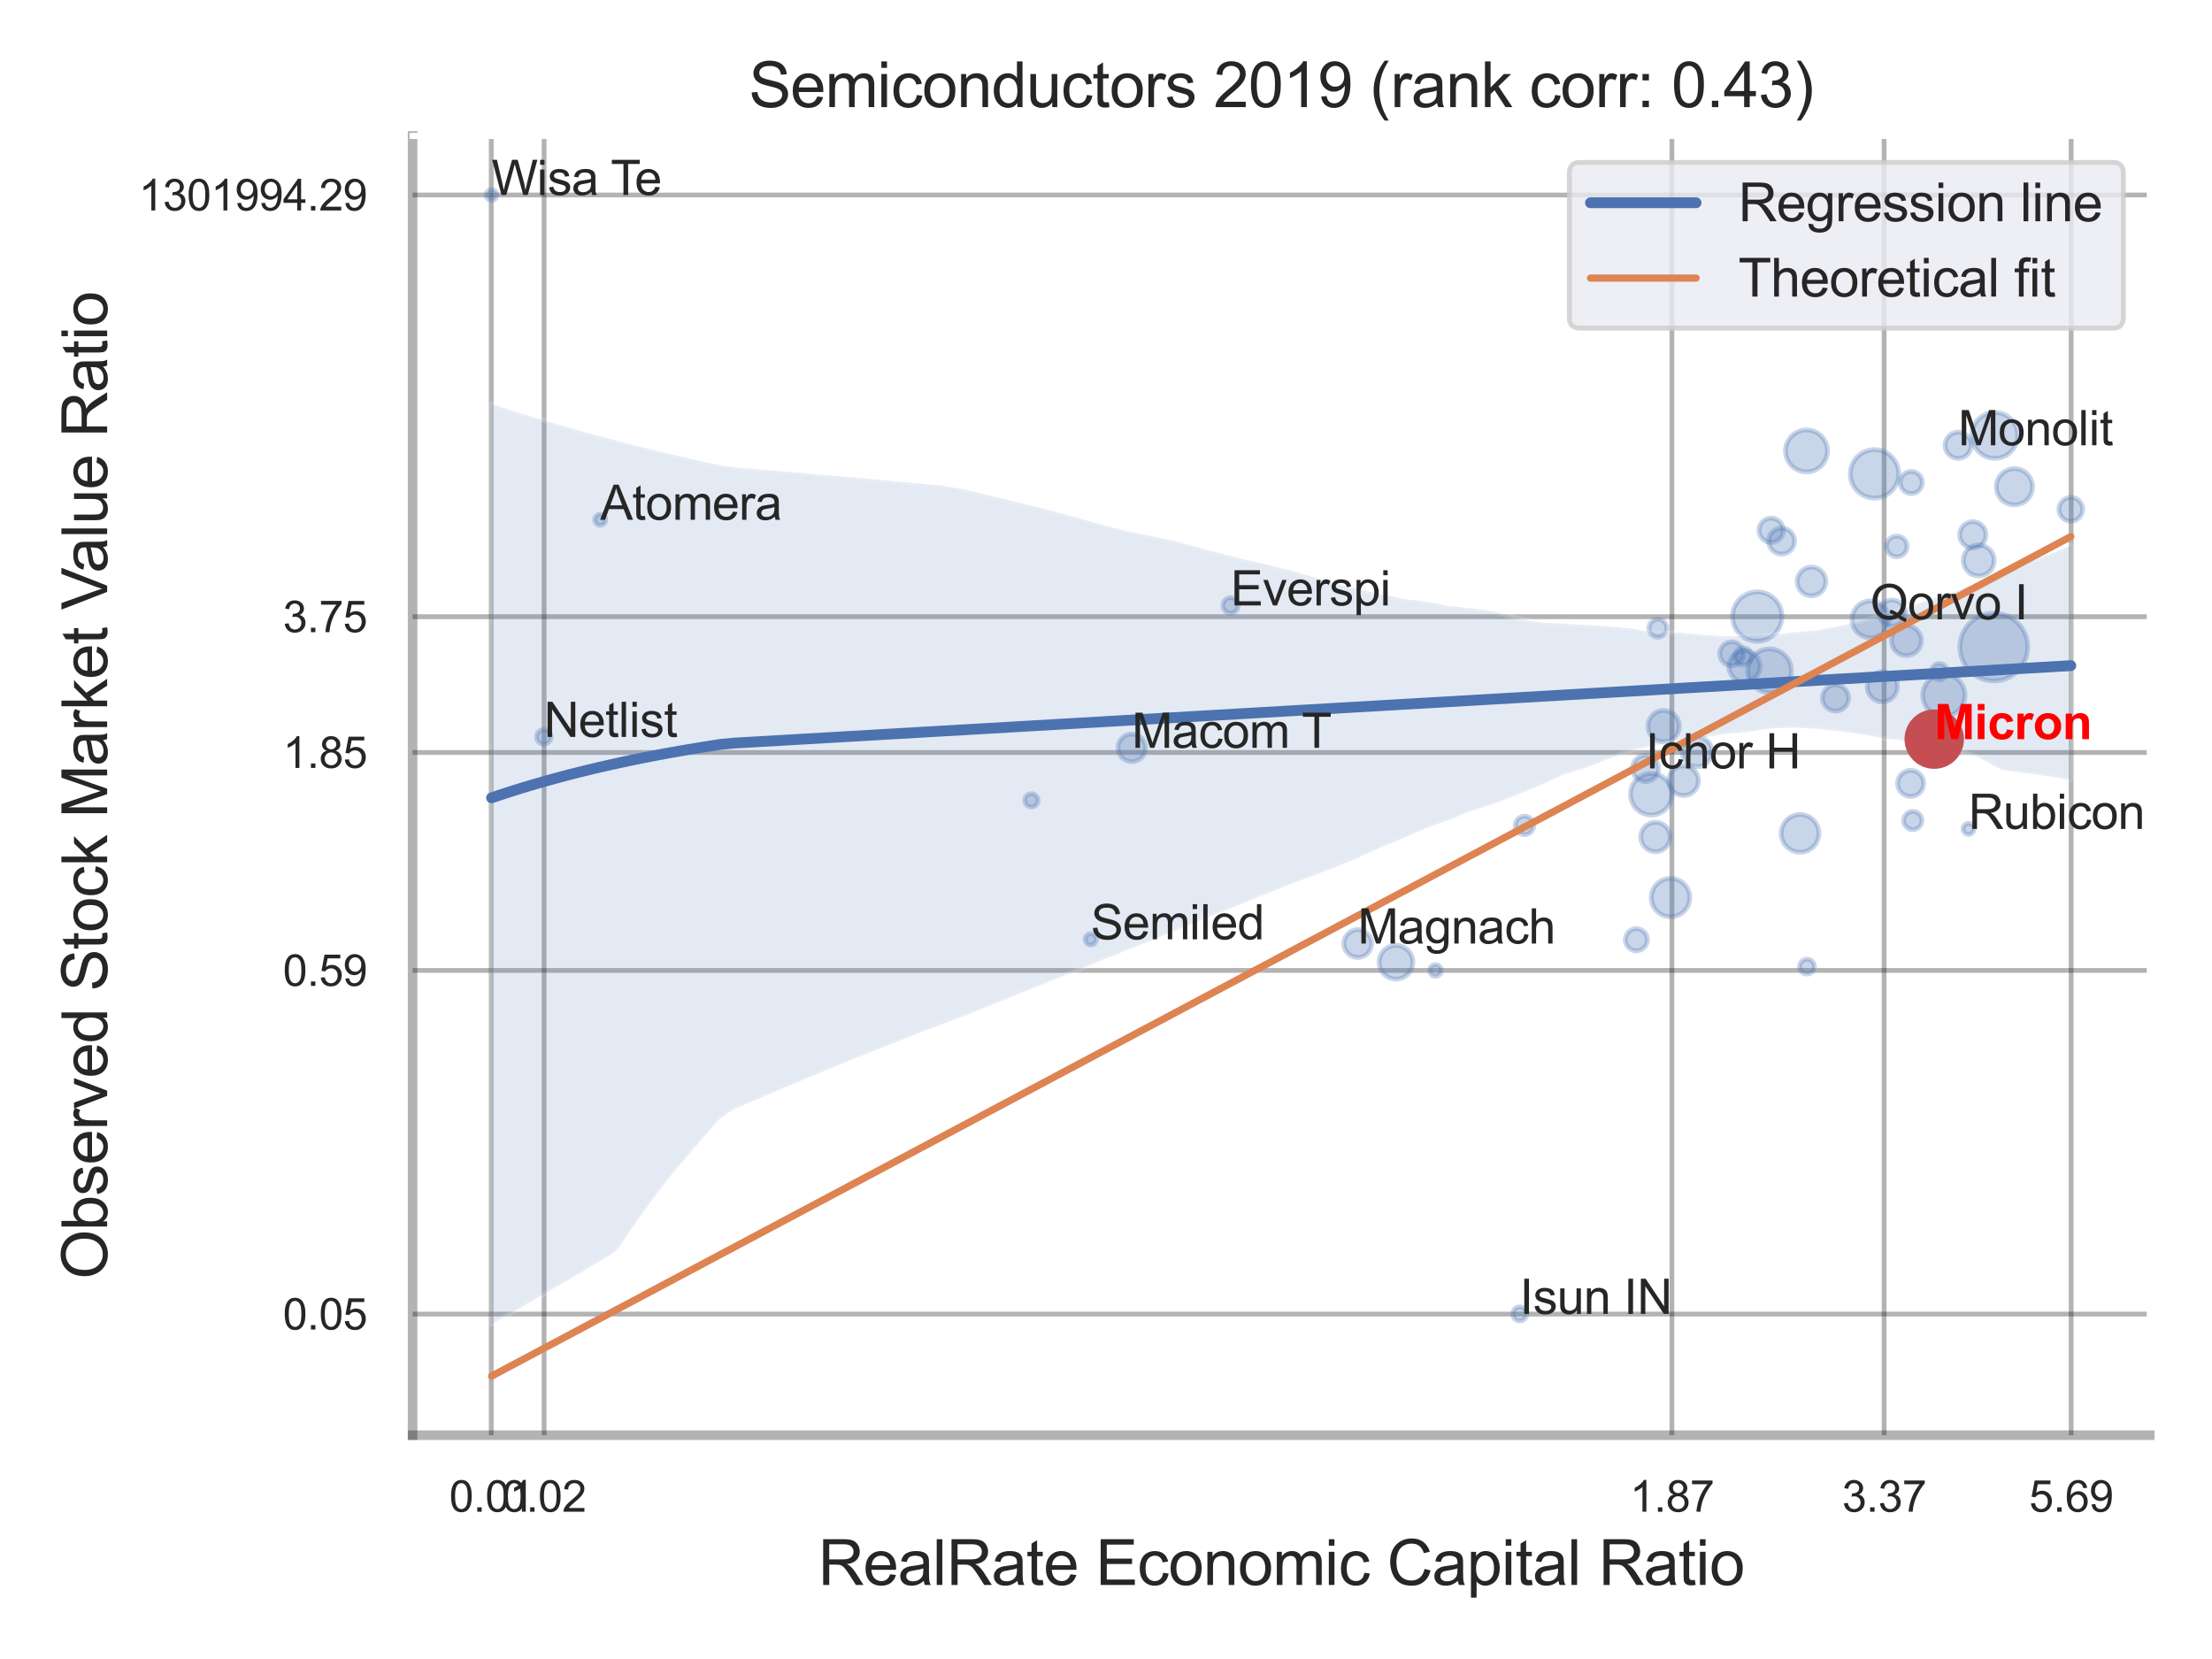
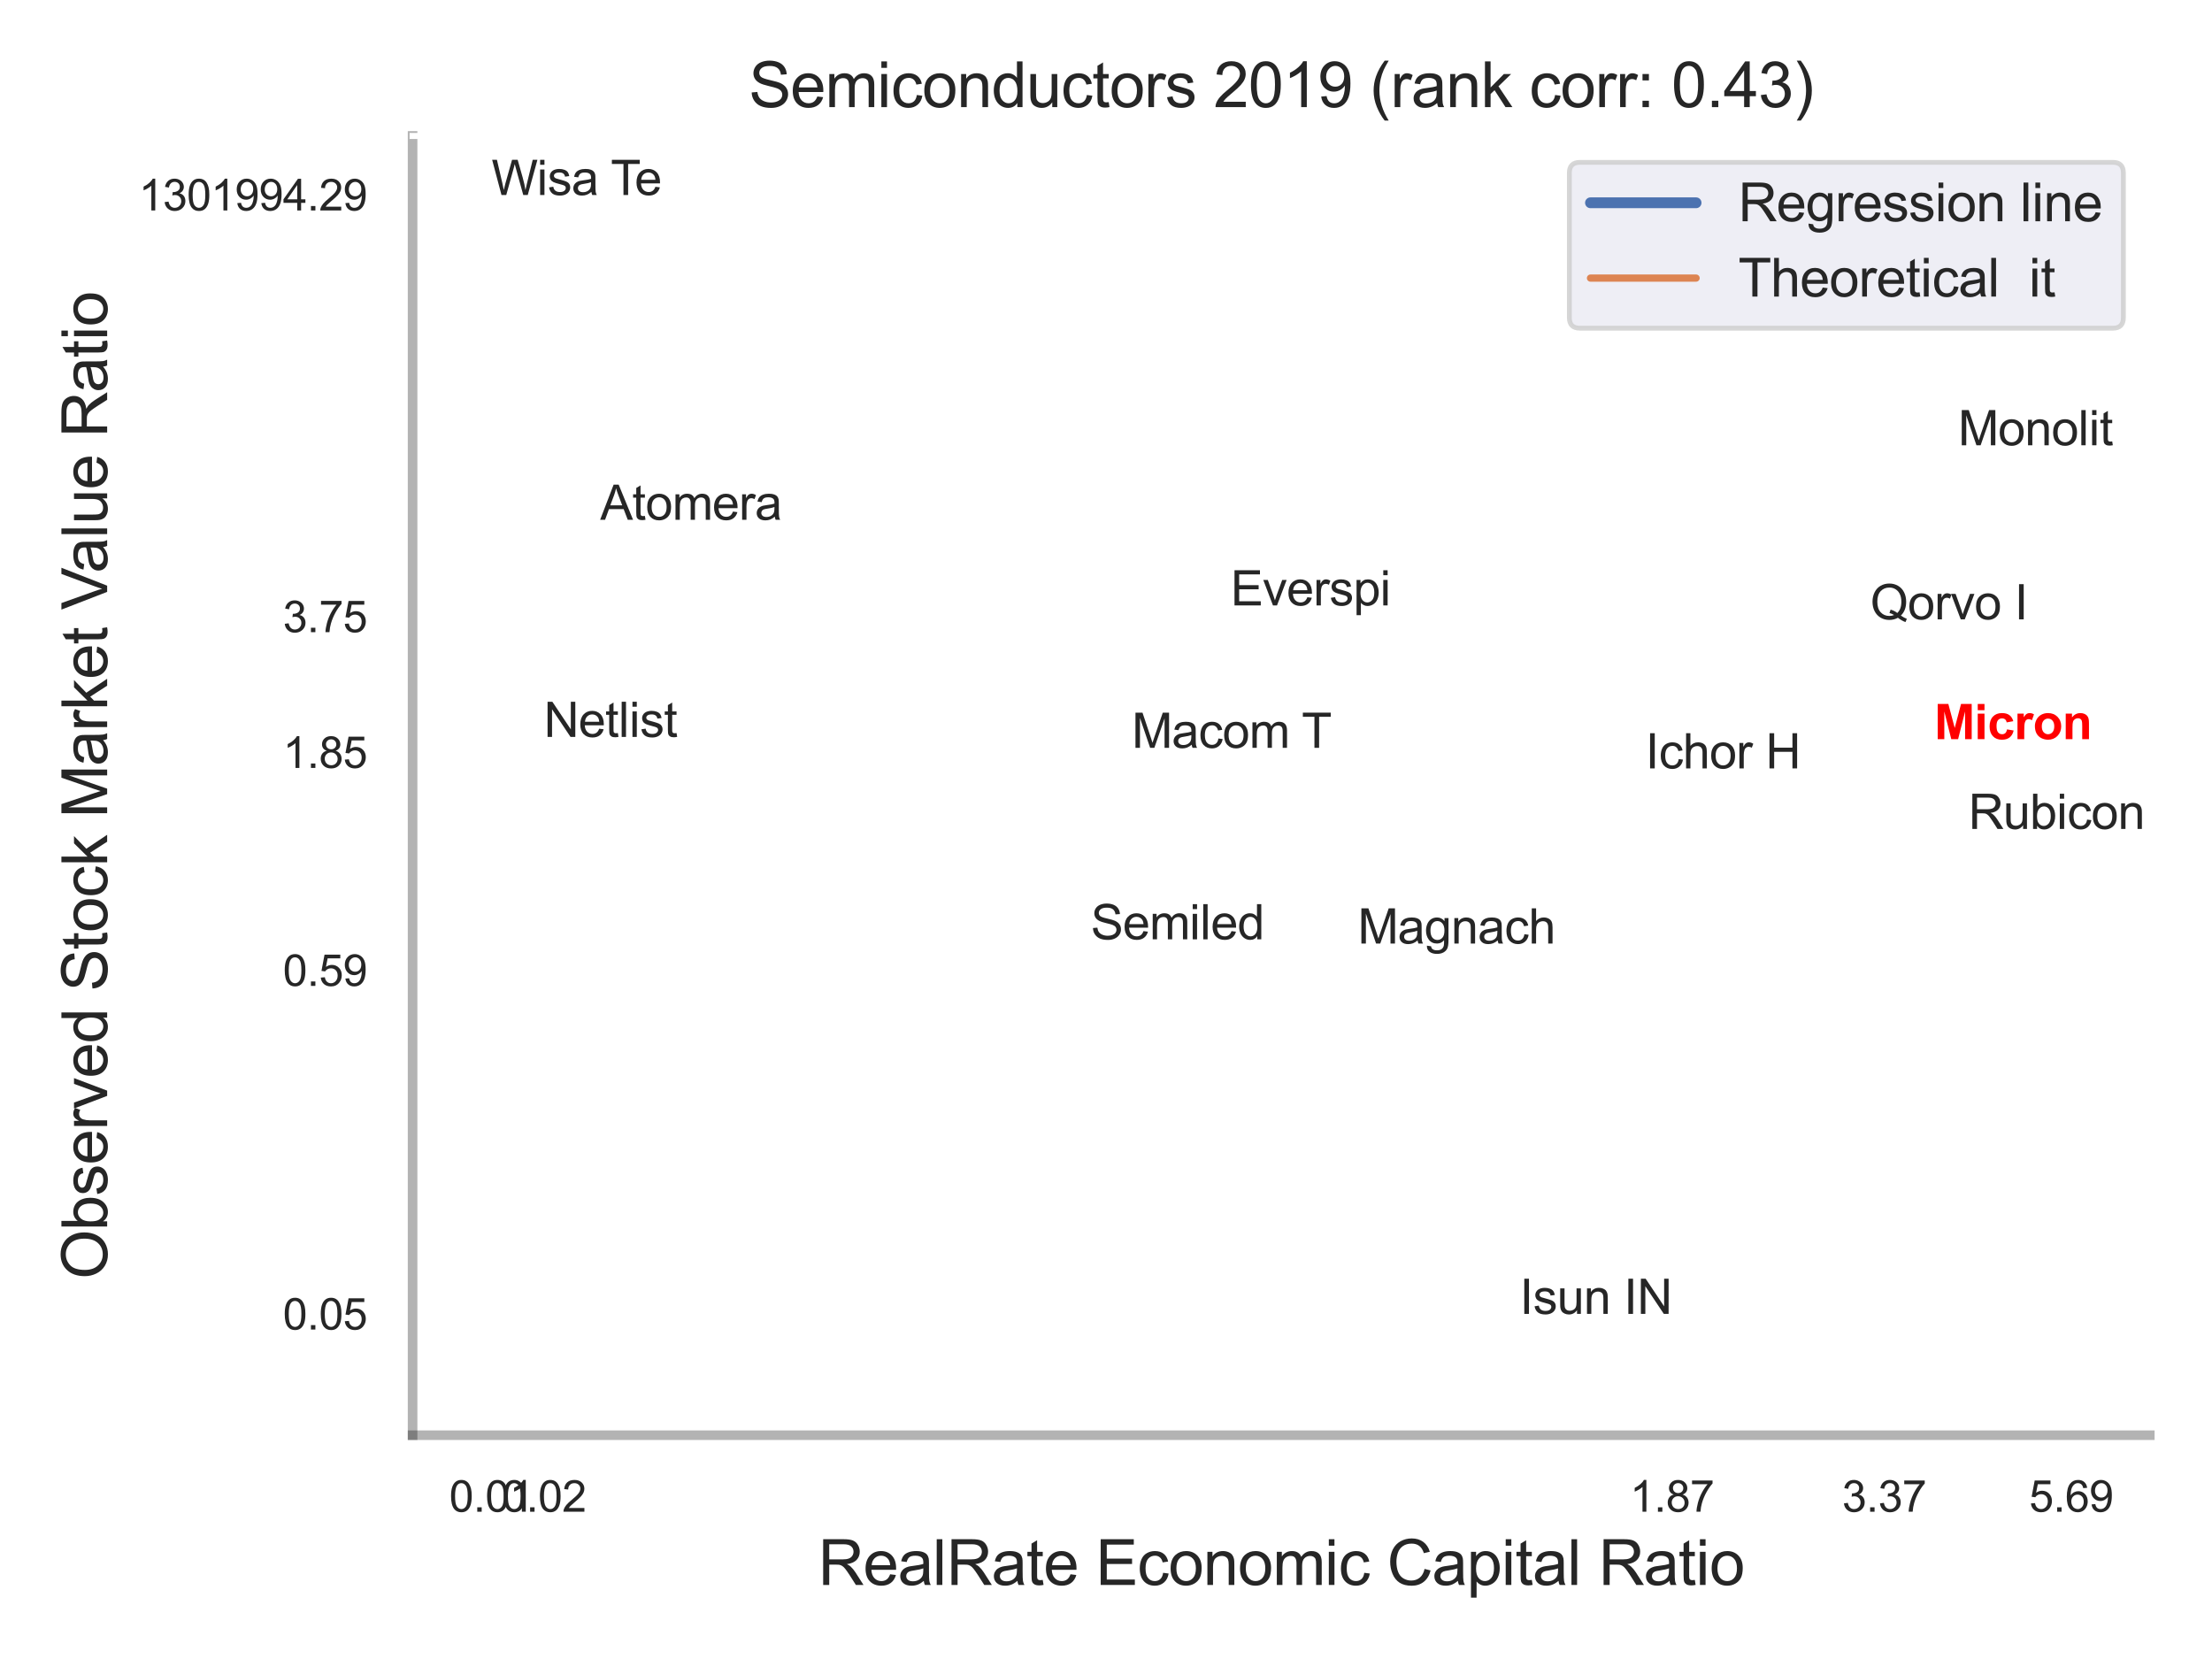
<svg xmlns="http://www.w3.org/2000/svg" xmlns:xlink="http://www.w3.org/1999/xlink" width="460.8pt" height="345.6pt" viewBox="0 0 460.8 345.6" version="1.1">
  <defs>
    <style type="text/css">*{stroke-linejoin: round; stroke-linecap: butt}</style>
  </defs>
  <g id="figure_1">
    <g id="patch_1">
      <path d="M 0 345.6  L 460.8 345.6  L 460.8 0  L 0 0  z " style="fill: #ffffff" />
    </g>
    <g id="axes_1">
      <g id="patch_2">
        <path d="M 85.95 298.98  L 447.84 298.98  L 447.84 28.32  L 85.95 28.32  z " style="fill: #ffffff" />
      </g>
      <g id="matplotlib.axis_1">
        <g id="xtick_1">
          <g id="line2d_1">
            <path d="M 102.338 298.98  L 102.338 28.32  " clip-path="url(#p13c5656d65)" style="fill: none; stroke: #000000; stroke-opacity: 0.3; stroke-linecap: round" />
          </g>
          <g id="text_1">
            <g style="fill: #262626" transform="translate(93.581 314.922) scale(0.09 -0.09)">
              <defs>
                <path id="ArialMT-30" d="M 266 2259  Q 266 3072 433 3567  Q 600 4063 929 4331  Q 1259 4600 1759 4600  Q 2128 4600 2406 4451  Q 2684 4303 2865 4023  Q 3047 3744 3150 3342  Q 3253 2941 3253 2259  Q 3253 1453 3087 958  Q 2922 463 2592 192  Q 2263 -78 1759 -78  Q 1097 -78 719 397  Q 266 969 266 2259  z M 844 2259  Q 844 1131 1108 757  Q 1372 384 1759 384  Q 2147 384 2411 759  Q 2675 1134 2675 2259  Q 2675 3391 2411 3762  Q 2147 4134 1753 4134  Q 1366 4134 1134 3806  Q 844 3388 844 2259  z " transform="scale(0.016)" />
                <path id="ArialMT-2e" d="M 581 0  L 581 641  L 1222 641  L 1222 0  L 581 0  z " transform="scale(0.016)" />
                <path id="ArialMT-31" d="M 2384 0  L 1822 0  L 1822 3584  Q 1619 3391 1289 3197  Q 959 3003 697 2906  L 697 3450  Q 1169 3672 1522 3987  Q 1875 4303 2022 4600  L 2384 4600  L 2384 0  z " transform="scale(0.016)" />
              </defs>
              <use xlink:href="#ArialMT-30" />
              <use xlink:href="#ArialMT-2e" x="55.615" />
              <use xlink:href="#ArialMT-30" x="83.398" />
              <use xlink:href="#ArialMT-31" x="139.014" />
            </g>
          </g>
        </g>
        <g id="xtick_2">
          <g id="line2d_2">
            <path d="M 113.348 298.98  L 113.348 28.32  " clip-path="url(#p13c5656d65)" style="fill: none; stroke: #000000; stroke-opacity: 0.3; stroke-linecap: round" />
          </g>
          <g id="text_2">
            <g style="fill: #262626" transform="translate(104.59 314.922) scale(0.09 -0.09)">
              <defs>
                <path id="ArialMT-32" d="M 3222 541  L 3222 0  L 194 0  Q 188 203 259 391  Q 375 700 629 1000  Q 884 1300 1366 1694  Q 2113 2306 2375 2664  Q 2638 3022 2638 3341  Q 2638 3675 2398 3904  Q 2159 4134 1775 4134  Q 1369 4134 1125 3890  Q 881 3647 878 3216  L 300 3275  Q 359 3922 746 4261  Q 1134 4600 1788 4600  Q 2447 4600 2831 4234  Q 3216 3869 3216 3328  Q 3216 3053 3103 2787  Q 2991 2522 2730 2228  Q 2469 1934 1863 1422  Q 1356 997 1212 845  Q 1069 694 975 541  L 3222 541  z " transform="scale(0.016)" />
              </defs>
              <use xlink:href="#ArialMT-30" />
              <use xlink:href="#ArialMT-2e" x="55.615" />
              <use xlink:href="#ArialMT-30" x="83.398" />
              <use xlink:href="#ArialMT-32" x="139.014" />
            </g>
          </g>
        </g>
        <g id="xtick_3">
          <g id="line2d_3">
-             <path d="M 348.293 298.98  L 348.293 28.32  " clip-path="url(#p13c5656d65)" style="fill: none; stroke: #000000; stroke-opacity: 0.3; stroke-linecap: round" />
-           </g>
+             </g>
          <g id="text_3">
            <g style="fill: #262626" transform="translate(339.536 314.922) scale(0.09 -0.09)">
              <defs>
                <path id="ArialMT-38" d="M 1131 2484  Q 781 2613 612 2850  Q 444 3088 444 3419  Q 444 3919 803 4259  Q 1163 4600 1759 4600  Q 2359 4600 2725 4251  Q 3091 3903 3091 3403  Q 3091 3084 2923 2848  Q 2756 2613 2416 2484  Q 2838 2347 3058 2040  Q 3278 1734 3278 1309  Q 3278 722 2862 322  Q 2447 -78 1769 -78  Q 1091 -78 675 323  Q 259 725 259 1325  Q 259 1772 486 2073  Q 713 2375 1131 2484  z M 1019 3438  Q 1019 3113 1228 2906  Q 1438 2700 1772 2700  Q 2097 2700 2305 2904  Q 2513 3109 2513 3406  Q 2513 3716 2298 3927  Q 2084 4138 1766 4138  Q 1444 4138 1231 3931  Q 1019 3725 1019 3438  z M 838 1322  Q 838 1081 952 856  Q 1066 631 1291 507  Q 1516 384 1775 384  Q 2178 384 2440 643  Q 2703 903 2703 1303  Q 2703 1709 2433 1975  Q 2163 2241 1756 2241  Q 1359 2241 1098 1978  Q 838 1716 838 1322  z " transform="scale(0.016)" />
                <path id="ArialMT-37" d="M 303 3981  L 303 4522  L 3269 4522  L 3269 4084  Q 2831 3619 2401 2847  Q 1972 2075 1738 1259  Q 1569 684 1522 0  L 944 0  Q 953 541 1156 1306  Q 1359 2072 1739 2783  Q 2119 3494 2547 3981  L 303 3981  z " transform="scale(0.016)" />
              </defs>
              <use xlink:href="#ArialMT-31" />
              <use xlink:href="#ArialMT-2e" x="55.615" />
              <use xlink:href="#ArialMT-38" x="83.398" />
              <use xlink:href="#ArialMT-37" x="139.014" />
            </g>
          </g>
        </g>
        <g id="xtick_4">
          <g id="line2d_4">
            <path d="M 392.498 298.98  L 392.498 28.32  " clip-path="url(#p13c5656d65)" style="fill: none; stroke: #000000; stroke-opacity: 0.3; stroke-linecap: round" />
          </g>
          <g id="text_4">
            <g style="fill: #262626" transform="translate(383.74 314.922) scale(0.09 -0.09)">
              <defs>
                <path id="ArialMT-33" d="M 269 1209  L 831 1284  Q 928 806 1161 595  Q 1394 384 1728 384  Q 2125 384 2398 659  Q 2672 934 2672 1341  Q 2672 1728 2419 1979  Q 2166 2231 1775 2231  Q 1616 2231 1378 2169  L 1441 2663  Q 1497 2656 1531 2656  Q 1891 2656 2178 2843  Q 2466 3031 2466 3422  Q 2466 3731 2256 3934  Q 2047 4138 1716 4138  Q 1388 4138 1169 3931  Q 950 3725 888 3313  L 325 3413  Q 428 3978 793 4289  Q 1159 4600 1703 4600  Q 2078 4600 2393 4439  Q 2709 4278 2876 4000  Q 3044 3722 3044 3409  Q 3044 3113 2884 2869  Q 2725 2625 2413 2481  Q 2819 2388 3044 2092  Q 3269 1797 3269 1353  Q 3269 753 2831 336  Q 2394 -81 1725 -81  Q 1122 -81 723 278  Q 325 638 269 1209  z " transform="scale(0.016)" />
              </defs>
              <use xlink:href="#ArialMT-33" />
              <use xlink:href="#ArialMT-2e" x="55.615" />
              <use xlink:href="#ArialMT-33" x="83.398" />
              <use xlink:href="#ArialMT-37" x="139.014" />
            </g>
          </g>
        </g>
        <g id="xtick_5">
          <g id="line2d_5">
            <path d="M 431.457 298.98  L 431.457 28.32  " clip-path="url(#p13c5656d65)" style="fill: none; stroke: #000000; stroke-opacity: 0.3; stroke-linecap: round" />
          </g>
          <g id="text_5">
            <g style="fill: #262626" transform="translate(422.7 314.922) scale(0.09 -0.09)">
              <defs>
                <path id="ArialMT-35" d="M 266 1200  L 856 1250  Q 922 819 1161 601  Q 1400 384 1738 384  Q 2144 384 2425 690  Q 2706 997 2706 1503  Q 2706 1984 2436 2262  Q 2166 2541 1728 2541  Q 1456 2541 1237 2417  Q 1019 2294 894 2097  L 366 2166  L 809 4519  L 3088 4519  L 3088 3981  L 1259 3981  L 1013 2750  Q 1425 3038 1878 3038  Q 2478 3038 2890 2622  Q 3303 2206 3303 1553  Q 3303 931 2941 478  Q 2500 -78 1738 -78  Q 1113 -78 717 272  Q 322 622 266 1200  z " transform="scale(0.016)" />
                <path id="ArialMT-36" d="M 3184 3459  L 2625 3416  Q 2550 3747 2413 3897  Q 2184 4138 1850 4138  Q 1581 4138 1378 3988  Q 1113 3794 959 3422  Q 806 3050 800 2363  Q 1003 2672 1297 2822  Q 1591 2972 1913 2972  Q 2475 2972 2870 2558  Q 3266 2144 3266 1488  Q 3266 1056 3080 686  Q 2894 316 2569 119  Q 2244 -78 1831 -78  Q 1128 -78 684 439  Q 241 956 241 2144  Q 241 3472 731 4075  Q 1159 4600 1884 4600  Q 2425 4600 2770 4297  Q 3116 3994 3184 3459  z M 888 1484  Q 888 1194 1011 928  Q 1134 663 1356 523  Q 1578 384 1822 384  Q 2178 384 2434 671  Q 2691 959 2691 1453  Q 2691 1928 2437 2201  Q 2184 2475 1800 2475  Q 1419 2475 1153 2201  Q 888 1928 888 1484  z " transform="scale(0.016)" />
                <path id="ArialMT-39" d="M 350 1059  L 891 1109  Q 959 728 1153 556  Q 1347 384 1650 384  Q 1909 384 2104 503  Q 2300 622 2425 820  Q 2550 1019 2634 1356  Q 2719 1694 2719 2044  Q 2719 2081 2716 2156  Q 2547 1888 2255 1720  Q 1963 1553 1622 1553  Q 1053 1553 659 1965  Q 266 2378 266 3053  Q 266 3750 677 4175  Q 1088 4600 1706 4600  Q 2153 4600 2523 4359  Q 2894 4119 3086 3673  Q 3278 3228 3278 2384  Q 3278 1506 3087 986  Q 2897 466 2520 194  Q 2144 -78 1638 -78  Q 1100 -78 759 220  Q 419 519 350 1059  z M 2653 3081  Q 2653 3566 2395 3850  Q 2138 4134 1775 4134  Q 1400 4134 1122 3828  Q 844 3522 844 3034  Q 844 2597 1108 2323  Q 1372 2050 1759 2050  Q 2150 2050 2401 2323  Q 2653 2597 2653 3081  z " transform="scale(0.016)" />
              </defs>
              <use xlink:href="#ArialMT-35" />
              <use xlink:href="#ArialMT-2e" x="55.615" />
              <use xlink:href="#ArialMT-36" x="83.398" />
              <use xlink:href="#ArialMT-39" x="139.014" />
            </g>
          </g>
        </g>
        <g id="xtick_6" />
        <g id="xtick_7" />
        <g id="text_6">
          <g style="fill: #262626" transform="translate(170.437 330.174) scale(0.13 -0.13)">
            <defs>
              <path id="ArialMT-52" d="M 503 0  L 503 4581  L 2534 4581  Q 3147 4581 3465 4457  Q 3784 4334 3975 4021  Q 4166 3709 4166 3331  Q 4166 2844 3850 2509  Q 3534 2175 2875 2084  Q 3116 1969 3241 1856  Q 3506 1613 3744 1247  L 4541 0  L 3778 0  L 3172 953  Q 2906 1366 2734 1584  Q 2563 1803 2427 1890  Q 2291 1978 2150 2013  Q 2047 2034 1813 2034  L 1109 2034  L 1109 0  L 503 0  z M 1109 2559  L 2413 2559  Q 2828 2559 3062 2645  Q 3297 2731 3419 2920  Q 3541 3109 3541 3331  Q 3541 3656 3305 3865  Q 3069 4075 2559 4075  L 1109 4075  L 1109 2559  z " transform="scale(0.016)" />
              <path id="ArialMT-65" d="M 2694 1069  L 3275 997  Q 3138 488 2766 206  Q 2394 -75 1816 -75  Q 1088 -75 661 373  Q 234 822 234 1631  Q 234 2469 665 2931  Q 1097 3394 1784 3394  Q 2450 3394 2872 2941  Q 3294 2488 3294 1666  Q 3294 1616 3291 1516  L 816 1516  Q 847 969 1125 678  Q 1403 388 1819 388  Q 2128 388 2347 550  Q 2566 713 2694 1069  z M 847 1978  L 2700 1978  Q 2663 2397 2488 2606  Q 2219 2931 1791 2931  Q 1403 2931 1139 2672  Q 875 2413 847 1978  z " transform="scale(0.016)" />
              <path id="ArialMT-61" d="M 2588 409  Q 2275 144 1986 34  Q 1697 -75 1366 -75  Q 819 -75 525 192  Q 231 459 231 875  Q 231 1119 342 1320  Q 453 1522 633 1644  Q 813 1766 1038 1828  Q 1203 1872 1538 1913  Q 2219 1994 2541 2106  Q 2544 2222 2544 2253  Q 2544 2597 2384 2738  Q 2169 2928 1744 2928  Q 1347 2928 1158 2789  Q 969 2650 878 2297  L 328 2372  Q 403 2725 575 2942  Q 747 3159 1072 3276  Q 1397 3394 1825 3394  Q 2250 3394 2515 3294  Q 2781 3194 2906 3042  Q 3031 2891 3081 2659  Q 3109 2516 3109 2141  L 3109 1391  Q 3109 606 3145 398  Q 3181 191 3288 0  L 2700 0  Q 2613 175 2588 409  z M 2541 1666  Q 2234 1541 1622 1453  Q 1275 1403 1131 1340  Q 988 1278 909 1158  Q 831 1038 831 891  Q 831 666 1001 516  Q 1172 366 1500 366  Q 1825 366 2078 508  Q 2331 650 2450 897  Q 2541 1088 2541 1459  L 2541 1666  z " transform="scale(0.016)" />
              <path id="ArialMT-6c" d="M 409 0  L 409 4581  L 972 4581  L 972 0  L 409 0  z " transform="scale(0.016)" />
              <path id="ArialMT-74" d="M 1650 503  L 1731 6  Q 1494 -44 1306 -44  Q 1000 -44 831 53  Q 663 150 594 308  Q 525 466 525 972  L 525 2881  L 113 2881  L 113 3319  L 525 3319  L 525 4141  L 1084 4478  L 1084 3319  L 1650 3319  L 1650 2881  L 1084 2881  L 1084 941  Q 1084 700 1114 631  Q 1144 563 1211 522  Q 1278 481 1403 481  Q 1497 481 1650 503  z " transform="scale(0.016)" />
              <path id="ArialMT-20" transform="scale(0.016)" />
              <path id="ArialMT-45" d="M 506 0  L 506 4581  L 3819 4581  L 3819 4041  L 1113 4041  L 1113 2638  L 3647 2638  L 3647 2100  L 1113 2100  L 1113 541  L 3925 541  L 3925 0  L 506 0  z " transform="scale(0.016)" />
              <path id="ArialMT-63" d="M 2588 1216  L 3141 1144  Q 3050 572 2676 248  Q 2303 -75 1759 -75  Q 1078 -75 664 370  Q 250 816 250 1647  Q 250 2184 428 2587  Q 606 2991 970 3192  Q 1334 3394 1763 3394  Q 2303 3394 2647 3120  Q 2991 2847 3088 2344  L 2541 2259  Q 2463 2594 2264 2762  Q 2066 2931 1784 2931  Q 1359 2931 1093 2626  Q 828 2322 828 1663  Q 828 994 1084 691  Q 1341 388 1753 388  Q 2084 388 2306 591  Q 2528 794 2588 1216  z " transform="scale(0.016)" />
              <path id="ArialMT-6f" d="M 213 1659  Q 213 2581 725 3025  Q 1153 3394 1769 3394  Q 2453 3394 2887 2945  Q 3322 2497 3322 1706  Q 3322 1066 3130 698  Q 2938 331 2570 128  Q 2203 -75 1769 -75  Q 1072 -75 642 372  Q 213 819 213 1659  z M 791 1659  Q 791 1022 1069 705  Q 1347 388 1769 388  Q 2188 388 2466 706  Q 2744 1025 2744 1678  Q 2744 2294 2464 2611  Q 2184 2928 1769 2928  Q 1347 2928 1069 2612  Q 791 2297 791 1659  z " transform="scale(0.016)" />
              <path id="ArialMT-6e" d="M 422 0  L 422 3319  L 928 3319  L 928 2847  Q 1294 3394 1984 3394  Q 2284 3394 2536 3286  Q 2788 3178 2913 3003  Q 3038 2828 3088 2588  Q 3119 2431 3119 2041  L 3119 0  L 2556 0  L 2556 2019  Q 2556 2363 2490 2533  Q 2425 2703 2258 2804  Q 2091 2906 1866 2906  Q 1506 2906 1245 2678  Q 984 2450 984 1813  L 984 0  L 422 0  z " transform="scale(0.016)" />
              <path id="ArialMT-6d" d="M 422 0  L 422 3319  L 925 3319  L 925 2853  Q 1081 3097 1340 3245  Q 1600 3394 1931 3394  Q 2300 3394 2536 3241  Q 2772 3088 2869 2813  Q 3263 3394 3894 3394  Q 4388 3394 4653 3120  Q 4919 2847 4919 2278  L 4919 0  L 4359 0  L 4359 2091  Q 4359 2428 4304 2576  Q 4250 2725 4106 2815  Q 3963 2906 3769 2906  Q 3419 2906 3187 2673  Q 2956 2441 2956 1928  L 2956 0  L 2394 0  L 2394 2156  Q 2394 2531 2256 2718  Q 2119 2906 1806 2906  Q 1569 2906 1367 2781  Q 1166 2656 1075 2415  Q 984 2175 984 1722  L 984 0  L 422 0  z " transform="scale(0.016)" />
              <path id="ArialMT-69" d="M 425 3934  L 425 4581  L 988 4581  L 988 3934  L 425 3934  z M 425 0  L 425 3319  L 988 3319  L 988 0  L 425 0  z " transform="scale(0.016)" />
              <path id="ArialMT-43" d="M 3763 1606  L 4369 1453  Q 4178 706 3683 314  Q 3188 -78 2472 -78  Q 1731 -78 1267 223  Q 803 525 561 1097  Q 319 1669 319 2325  Q 319 3041 592 3573  Q 866 4106 1370 4382  Q 1875 4659 2481 4659  Q 3169 4659 3637 4309  Q 4106 3959 4291 3325  L 3694 3184  Q 3534 3684 3231 3912  Q 2928 4141 2469 4141  Q 1941 4141 1586 3887  Q 1231 3634 1087 3207  Q 944 2781 944 2328  Q 944 1744 1114 1308  Q 1284 872 1643 656  Q 2003 441 2422 441  Q 2931 441 3284 734  Q 3638 1028 3763 1606  z " transform="scale(0.016)" />
              <path id="ArialMT-70" d="M 422 -1272  L 422 3319  L 934 3319  L 934 2888  Q 1116 3141 1344 3267  Q 1572 3394 1897 3394  Q 2322 3394 2647 3175  Q 2972 2956 3137 2557  Q 3303 2159 3303 1684  Q 3303 1175 3120 767  Q 2938 359 2589 142  Q 2241 -75 1856 -75  Q 1575 -75 1351 44  Q 1128 163 984 344  L 984 -1272  L 422 -1272  z M 931 1641  Q 931 1000 1190 694  Q 1450 388 1819 388  Q 2194 388 2461 705  Q 2728 1022 2728 1688  Q 2728 2322 2467 2637  Q 2206 2953 1844 2953  Q 1484 2953 1207 2617  Q 931 2281 931 1641  z " transform="scale(0.016)" />
            </defs>
            <use xlink:href="#ArialMT-52" />
            <use xlink:href="#ArialMT-65" x="72.217" />
            <use xlink:href="#ArialMT-61" x="127.832" />
            <use xlink:href="#ArialMT-6c" x="183.447" />
            <use xlink:href="#ArialMT-52" x="205.664" />
            <use xlink:href="#ArialMT-61" x="277.881" />
            <use xlink:href="#ArialMT-74" x="333.496" />
            <use xlink:href="#ArialMT-65" x="361.279" />
            <use xlink:href="#ArialMT-20" x="416.895" />
            <use xlink:href="#ArialMT-45" x="444.678" />
            <use xlink:href="#ArialMT-63" x="511.377" />
            <use xlink:href="#ArialMT-6f" x="561.377" />
            <use xlink:href="#ArialMT-6e" x="616.992" />
            <use xlink:href="#ArialMT-6f" x="672.607" />
            <use xlink:href="#ArialMT-6d" x="728.223" />
            <use xlink:href="#ArialMT-69" x="811.523" />
            <use xlink:href="#ArialMT-63" x="833.74" />
            <use xlink:href="#ArialMT-20" x="883.74" />
            <use xlink:href="#ArialMT-43" x="911.523" />
            <use xlink:href="#ArialMT-61" x="983.74" />
            <use xlink:href="#ArialMT-70" x="1039.355" />
            <use xlink:href="#ArialMT-69" x="1094.971" />
            <use xlink:href="#ArialMT-74" x="1117.188" />
            <use xlink:href="#ArialMT-61" x="1144.971" />
            <use xlink:href="#ArialMT-6c" x="1200.586" />
            <use xlink:href="#ArialMT-20" x="1222.803" />
            <use xlink:href="#ArialMT-52" x="1250.586" />
            <use xlink:href="#ArialMT-61" x="1322.803" />
            <use xlink:href="#ArialMT-74" x="1378.418" />
            <use xlink:href="#ArialMT-69" x="1406.201" />
            <use xlink:href="#ArialMT-6f" x="1428.418" />
          </g>
        </g>
      </g>
      <g id="matplotlib.axis_2">
        <g id="ytick_1">
          <g id="line2d_6">
            <path d="M 85.95 273.746  L 447.84 273.746  " clip-path="url(#p13c5656d65)" style="fill: none; stroke: #000000; stroke-opacity: 0.3; stroke-linecap: round" />
          </g>
          <g id="text_7">
            <g style="fill: #262626" transform="translate(58.935 276.967) scale(0.09 -0.09)">
              <use xlink:href="#ArialMT-30" />
              <use xlink:href="#ArialMT-2e" x="55.615" />
              <use xlink:href="#ArialMT-30" x="83.398" />
              <use xlink:href="#ArialMT-35" x="139.014" />
            </g>
          </g>
        </g>
        <g id="ytick_2">
          <g id="line2d_7">
-             <path d="M 85.95 202.158  L 447.84 202.158  " clip-path="url(#p13c5656d65)" style="fill: none; stroke: #000000; stroke-opacity: 0.3; stroke-linecap: round" />
-           </g>
+             </g>
          <g id="text_8">
            <g style="fill: #262626" transform="translate(58.935 205.379) scale(0.09 -0.09)">
              <use xlink:href="#ArialMT-30" />
              <use xlink:href="#ArialMT-2e" x="55.615" />
              <use xlink:href="#ArialMT-35" x="83.398" />
              <use xlink:href="#ArialMT-39" x="139.014" />
            </g>
          </g>
        </g>
        <g id="ytick_3">
          <g id="line2d_8">
            <path d="M 85.95 156.752  L 447.84 156.752  " clip-path="url(#p13c5656d65)" style="fill: none; stroke: #000000; stroke-opacity: 0.3; stroke-linecap: round" />
          </g>
          <g id="text_9">
            <g style="fill: #262626" transform="translate(58.935 159.973) scale(0.09 -0.09)">
              <use xlink:href="#ArialMT-31" />
              <use xlink:href="#ArialMT-2e" x="55.615" />
              <use xlink:href="#ArialMT-38" x="83.398" />
              <use xlink:href="#ArialMT-35" x="139.014" />
            </g>
          </g>
        </g>
        <g id="ytick_4">
          <g id="line2d_9">
            <path d="M 85.95 128.472  L 447.84 128.472  " clip-path="url(#p13c5656d65)" style="fill: none; stroke: #000000; stroke-opacity: 0.3; stroke-linecap: round" />
          </g>
          <g id="text_10">
            <g style="fill: #262626" transform="translate(58.935 131.693) scale(0.09 -0.09)">
              <use xlink:href="#ArialMT-33" />
              <use xlink:href="#ArialMT-2e" x="55.615" />
              <use xlink:href="#ArialMT-37" x="83.398" />
              <use xlink:href="#ArialMT-35" x="139.014" />
            </g>
          </g>
        </g>
        <g id="ytick_5">
          <g id="line2d_10">
            <path d="M 85.95 40.621  L 447.84 40.621  " clip-path="url(#p13c5656d65)" style="fill: none; stroke: #000000; stroke-opacity: 0.3; stroke-linecap: round" />
          </g>
          <g id="text_11">
            <g style="fill: #262626" transform="translate(28.906 43.842) scale(0.09 -0.09)">
              <defs>
                <path id="ArialMT-34" d="M 2069 0  L 2069 1097  L 81 1097  L 81 1613  L 2172 4581  L 2631 4581  L 2631 1613  L 3250 1613  L 3250 1097  L 2631 1097  L 2631 0  L 2069 0  z M 2069 1613  L 2069 3678  L 634 1613  L 2069 1613  z " transform="scale(0.016)" />
              </defs>
              <use xlink:href="#ArialMT-31" />
              <use xlink:href="#ArialMT-33" x="55.615" />
              <use xlink:href="#ArialMT-30" x="111.23" />
              <use xlink:href="#ArialMT-31" x="166.846" />
              <use xlink:href="#ArialMT-39" x="222.461" />
              <use xlink:href="#ArialMT-39" x="278.076" />
              <use xlink:href="#ArialMT-34" x="333.691" />
              <use xlink:href="#ArialMT-2e" x="389.307" />
              <use xlink:href="#ArialMT-32" x="417.09" />
              <use xlink:href="#ArialMT-39" x="472.705" />
            </g>
          </g>
        </g>
        <g id="ytick_6" />
        <g id="ytick_7" />
        <g id="ytick_8" />
        <g id="ytick_9" />
        <g id="text_12">
          <g style="fill: #262626" transform="translate(22.322 266.489) rotate(-90) scale(0.13 -0.13)">
            <defs>
              <path id="ArialMT-4f" d="M 309 2231  Q 309 3372 921 4017  Q 1534 4663 2503 4663  Q 3138 4663 3647 4359  Q 4156 4056 4423 3514  Q 4691 2972 4691 2284  Q 4691 1588 4409 1038  Q 4128 488 3612 205  Q 3097 -78 2500 -78  Q 1853 -78 1343 234  Q 834 547 571 1087  Q 309 1628 309 2231  z M 934 2222  Q 934 1394 1379 917  Q 1825 441 2497 441  Q 3181 441 3623 922  Q 4066 1403 4066 2288  Q 4066 2847 3877 3264  Q 3688 3681 3323 3911  Q 2959 4141 2506 4141  Q 1863 4141 1398 3698  Q 934 3256 934 2222  z " transform="scale(0.016)" />
              <path id="ArialMT-62" d="M 941 0  L 419 0  L 419 4581  L 981 4581  L 981 2947  Q 1338 3394 1891 3394  Q 2197 3394 2470 3270  Q 2744 3147 2920 2923  Q 3097 2700 3197 2384  Q 3297 2069 3297 1709  Q 3297 856 2875 390  Q 2453 -75 1863 -75  Q 1275 -75 941 416  L 941 0  z M 934 1684  Q 934 1088 1097 822  Q 1363 388 1816 388  Q 2184 388 2453 708  Q 2722 1028 2722 1663  Q 2722 2313 2464 2622  Q 2206 2931 1841 2931  Q 1472 2931 1203 2611  Q 934 2291 934 1684  z " transform="scale(0.016)" />
              <path id="ArialMT-73" d="M 197 991  L 753 1078  Q 800 744 1014 566  Q 1228 388 1613 388  Q 2000 388 2187 545  Q 2375 703 2375 916  Q 2375 1106 2209 1216  Q 2094 1291 1634 1406  Q 1016 1563 777 1677  Q 538 1791 414 1992  Q 291 2194 291 2438  Q 291 2659 392 2848  Q 494 3038 669 3163  Q 800 3259 1026 3326  Q 1253 3394 1513 3394  Q 1903 3394 2198 3281  Q 2494 3169 2634 2976  Q 2775 2784 2828 2463  L 2278 2388  Q 2241 2644 2061 2787  Q 1881 2931 1553 2931  Q 1166 2931 1000 2803  Q 834 2675 834 2503  Q 834 2394 903 2306  Q 972 2216 1119 2156  Q 1203 2125 1616 2013  Q 2213 1853 2448 1751  Q 2684 1650 2818 1456  Q 2953 1263 2953 975  Q 2953 694 2789 445  Q 2625 197 2315 61  Q 2006 -75 1616 -75  Q 969 -75 630 194  Q 291 463 197 991  z " transform="scale(0.016)" />
              <path id="ArialMT-72" d="M 416 0  L 416 3319  L 922 3319  L 922 2816  Q 1116 3169 1280 3281  Q 1444 3394 1641 3394  Q 1925 3394 2219 3213  L 2025 2691  Q 1819 2813 1613 2813  Q 1428 2813 1281 2702  Q 1134 2591 1072 2394  Q 978 2094 978 1738  L 978 0  L 416 0  z " transform="scale(0.016)" />
              <path id="ArialMT-76" d="M 1344 0  L 81 3319  L 675 3319  L 1388 1331  Q 1503 1009 1600 663  Q 1675 925 1809 1294  L 2547 3319  L 3125 3319  L 1869 0  L 1344 0  z " transform="scale(0.016)" />
              <path id="ArialMT-64" d="M 2575 0  L 2575 419  Q 2259 -75 1647 -75  Q 1250 -75 917 144  Q 584 363 401 755  Q 219 1147 219 1656  Q 219 2153 384 2558  Q 550 2963 881 3178  Q 1213 3394 1622 3394  Q 1922 3394 2156 3267  Q 2391 3141 2538 2938  L 2538 4581  L 3097 4581  L 3097 0  L 2575 0  z M 797 1656  Q 797 1019 1065 703  Q 1334 388 1700 388  Q 2069 388 2326 689  Q 2584 991 2584 1609  Q 2584 2291 2321 2609  Q 2059 2928 1675 2928  Q 1300 2928 1048 2622  Q 797 2316 797 1656  z " transform="scale(0.016)" />
              <path id="ArialMT-53" d="M 288 1472  L 859 1522  Q 900 1178 1048 958  Q 1197 738 1509 602  Q 1822 466 2213 466  Q 2559 466 2825 569  Q 3091 672 3220 851  Q 3350 1031 3350 1244  Q 3350 1459 3225 1620  Q 3100 1781 2813 1891  Q 2628 1963 1997 2114  Q 1366 2266 1113 2400  Q 784 2572 623 2826  Q 463 3081 463 3397  Q 463 3744 659 4045  Q 856 4347 1234 4503  Q 1613 4659 2075 4659  Q 2584 4659 2973 4495  Q 3363 4331 3572 4012  Q 3781 3694 3797 3291  L 3216 3247  Q 3169 3681 2898 3903  Q 2628 4125 2100 4125  Q 1550 4125 1298 3923  Q 1047 3722 1047 3438  Q 1047 3191 1225 3031  Q 1400 2872 2139 2705  Q 2878 2538 3153 2413  Q 3553 2228 3743 1945  Q 3934 1663 3934 1294  Q 3934 928 3725 604  Q 3516 281 3123 101  Q 2731 -78 2241 -78  Q 1619 -78 1198 103  Q 778 284 539 648  Q 300 1013 288 1472  z " transform="scale(0.016)" />
              <path id="ArialMT-6b" d="M 425 0  L 425 4581  L 988 4581  L 988 1969  L 2319 3319  L 3047 3319  L 1778 2088  L 3175 0  L 2481 0  L 1384 1697  L 988 1316  L 988 0  L 425 0  z " transform="scale(0.016)" />
              <path id="ArialMT-4d" d="M 475 0  L 475 4581  L 1388 4581  L 2472 1338  Q 2622 884 2691 659  Q 2769 909 2934 1394  L 4031 4581  L 4847 4581  L 4847 0  L 4263 0  L 4263 3834  L 2931 0  L 2384 0  L 1059 3900  L 1059 0  L 475 0  z " transform="scale(0.016)" />
              <path id="ArialMT-56" d="M 1803 0  L 28 4581  L 684 4581  L 1875 1253  Q 2019 853 2116 503  Q 2222 878 2363 1253  L 3600 4581  L 4219 4581  L 2425 0  L 1803 0  z " transform="scale(0.016)" />
              <path id="ArialMT-75" d="M 2597 0  L 2597 488  Q 2209 -75 1544 -75  Q 1250 -75 995 37  Q 741 150 617 320  Q 494 491 444 738  Q 409 903 409 1263  L 409 3319  L 972 3319  L 972 1478  Q 972 1038 1006 884  Q 1059 663 1231 536  Q 1403 409 1656 409  Q 1909 409 2131 539  Q 2353 669 2445 892  Q 2538 1116 2538 1541  L 2538 3319  L 3100 3319  L 3100 0  L 2597 0  z " transform="scale(0.016)" />
            </defs>
            <use xlink:href="#ArialMT-4f" />
            <use xlink:href="#ArialMT-62" x="77.783" />
            <use xlink:href="#ArialMT-73" x="133.398" />
            <use xlink:href="#ArialMT-65" x="183.398" />
            <use xlink:href="#ArialMT-72" x="239.014" />
            <use xlink:href="#ArialMT-76" x="272.314" />
            <use xlink:href="#ArialMT-65" x="322.314" />
            <use xlink:href="#ArialMT-64" x="377.93" />
            <use xlink:href="#ArialMT-20" x="433.545" />
            <use xlink:href="#ArialMT-53" x="461.328" />
            <use xlink:href="#ArialMT-74" x="528.027" />
            <use xlink:href="#ArialMT-6f" x="555.811" />
            <use xlink:href="#ArialMT-63" x="611.426" />
            <use xlink:href="#ArialMT-6b" x="661.426" />
            <use xlink:href="#ArialMT-20" x="711.426" />
            <use xlink:href="#ArialMT-4d" x="739.209" />
            <use xlink:href="#ArialMT-61" x="822.51" />
            <use xlink:href="#ArialMT-72" x="878.125" />
            <use xlink:href="#ArialMT-6b" x="911.426" />
            <use xlink:href="#ArialMT-65" x="961.426" />
            <use xlink:href="#ArialMT-74" x="1017.041" />
            <use xlink:href="#ArialMT-20" x="1044.824" />
            <use xlink:href="#ArialMT-56" x="1072.607" />
            <use xlink:href="#ArialMT-61" x="1131.932" />
            <use xlink:href="#ArialMT-6c" x="1187.547" />
            <use xlink:href="#ArialMT-75" x="1209.764" />
            <use xlink:href="#ArialMT-65" x="1265.379" />
            <use xlink:href="#ArialMT-20" x="1320.994" />
            <use xlink:href="#ArialMT-52" x="1348.777" />
            <use xlink:href="#ArialMT-61" x="1420.994" />
            <use xlink:href="#ArialMT-74" x="1476.609" />
            <use xlink:href="#ArialMT-69" x="1504.393" />
            <use xlink:href="#ArialMT-6f" x="1526.609" />
          </g>
        </g>
      </g>
      <g id="PathCollection_1">
        <path d="M 376.322 98.314  C 377.482 98.314 378.596 97.852 379.416 97.032  C 380.237 96.211 380.698 95.098 380.698 93.937  C 380.698 92.777 380.237 91.663 379.416 90.843  C 378.596 90.022 377.482 89.561 376.322 89.561  C 375.161 89.561 374.048 90.022 373.227 90.843  C 372.407 91.663 371.946 92.777 371.946 93.937  C 371.946 95.098 372.407 96.211 373.227 97.032  C 374.048 97.852 375.161 98.314 376.322 98.314  z " clip-path="url(#p13c5656d65)" style="fill: #4c72b0; fill-opacity: 0.3; stroke: #4c72b0; stroke-opacity: 0.3" />
        <path d="M 419.64 105.183  C 420.642 105.183 421.604 104.784 422.313 104.076  C 423.022 103.367 423.42 102.405 423.42 101.402  C 423.42 100.4 423.022 99.438 422.313 98.729  C 421.604 98.02 420.642 97.622 419.64 97.622  C 418.637 97.622 417.675 98.02 416.966 98.729  C 416.258 99.438 415.859 100.4 415.859 101.402  C 415.859 102.405 416.258 103.367 416.966 104.076  C 417.675 104.784 418.637 105.183 419.64 105.183  z " clip-path="url(#p13c5656d65)" style="fill: #4c72b0; fill-opacity: 0.3; stroke: #4c72b0; stroke-opacity: 0.3" />
        <path d="M 368.629 144.302  C 369.839 144.302 370.999 143.821 371.855 142.966  C 372.71 142.11 373.191 140.95 373.191 139.74  C 373.191 138.53 372.71 137.369 371.855 136.514  C 370.999 135.658 369.839 135.177 368.629 135.177  C 367.419 135.177 366.258 135.658 365.403 136.514  C 364.547 137.369 364.067 138.53 364.067 139.74  C 364.067 140.95 364.547 142.11 365.403 142.966  C 366.258 143.821 367.419 144.302 368.629 144.302  z " clip-path="url(#p13c5656d65)" style="fill: #4c72b0; fill-opacity: 0.3; stroke: #4c72b0; stroke-opacity: 0.3" />
        <path d="M 366.068 133.59  C 367.434 133.59 368.745 133.047 369.711 132.081  C 370.677 131.115 371.22 129.804 371.22 128.438  C 371.22 127.072 370.677 125.761 369.711 124.795  C 368.745 123.829 367.434 123.286 366.068 123.286  C 364.702 123.286 363.391 123.829 362.425 124.795  C 361.459 125.761 360.916 127.072 360.916 128.438  C 360.916 129.804 361.459 131.115 362.425 132.081  C 363.391 133.047 364.702 133.59 366.068 133.59  z " clip-path="url(#p13c5656d65)" style="fill: #4c72b0; fill-opacity: 0.3; stroke: #4c72b0; stroke-opacity: 0.3" />
        <path d="M 392.124 146.197  C 392.957 146.197 393.755 145.866 394.344 145.278  C 394.932 144.689 395.263 143.891 395.263 143.058  C 395.263 142.226 394.932 141.428 394.344 140.839  C 393.755 140.251 392.957 139.92 392.124 139.92  C 391.292 139.92 390.494 140.251 389.905 140.839  C 389.317 141.428 388.986 142.226 388.986 143.058  C 388.986 143.891 389.317 144.689 389.905 145.278  C 390.494 145.866 391.292 146.197 392.124 146.197  z " clip-path="url(#p13c5656d65)" style="fill: #4c72b0; fill-opacity: 0.3; stroke: #4c72b0; stroke-opacity: 0.3" />
        <path d="M 415.346 141.857  C 417.221 141.857 419.02 141.112 420.346 139.786  C 421.672 138.46 422.417 136.661 422.417 134.786  C 422.417 132.91 421.672 131.112 420.346 129.786  C 419.02 128.46 417.221 127.715 415.346 127.715  C 413.471 127.715 411.672 128.46 410.346 129.786  C 409.02 131.112 408.275 132.91 408.275 134.786  C 408.275 136.661 409.02 138.46 410.346 139.786  C 411.672 141.112 413.471 141.857 415.346 141.857  z " clip-path="url(#p13c5656d65)" style="fill: #4c72b0; fill-opacity: 0.3; stroke: #4c72b0; stroke-opacity: 0.3" />
        <path d="M 382.38 148.137  C 383.106 148.137 383.802 147.849 384.316 147.335  C 384.829 146.822 385.118 146.126 385.118 145.4  C 385.118 144.674 384.829 143.977 384.316 143.464  C 383.802 142.95 383.106 142.662 382.38 142.662  C 381.654 142.662 380.958 142.95 380.444 143.464  C 379.931 143.977 379.642 144.674 379.642 145.4  C 379.642 146.126 379.931 146.822 380.444 147.335  C 380.958 147.849 381.654 148.137 382.38 148.137  z " clip-path="url(#p13c5656d65)" style="fill: #4c72b0; fill-opacity: 0.3; stroke: #4c72b0; stroke-opacity: 0.3" />
        <path d="M 410.97 114.162  C 411.699 114.162 412.398 113.872 412.914 113.356  C 413.429 112.841 413.719 112.142 413.719 111.412  C 413.719 110.683 413.429 109.984 412.914 109.469  C 412.398 108.953 411.699 108.663 410.97 108.663  C 410.241 108.663 409.541 108.953 409.026 109.469  C 408.51 109.984 408.221 110.683 408.221 111.412  C 408.221 112.142 408.51 112.841 409.026 113.356  C 409.541 113.872 410.241 114.162 410.97 114.162  z " clip-path="url(#p13c5656d65)" style="fill: #4c72b0; fill-opacity: 0.3; stroke: #4c72b0; stroke-opacity: 0.3" />
        <path d="M 390.492 103.764  C 391.831 103.764 393.115 103.232 394.062 102.285  C 395.009 101.338 395.541 100.054 395.541 98.715  C 395.541 97.376 395.009 96.091 394.062 95.145  C 393.115 94.198 391.831 93.666 390.492 93.666  C 389.153 93.666 387.869 94.198 386.922 95.145  C 385.975 96.091 385.443 97.376 385.443 98.715  C 385.443 100.054 385.975 101.338 386.922 102.285  C 387.869 103.232 389.153 103.764 390.492 103.764  z " clip-path="url(#p13c5656d65)" style="fill: #4c72b0; fill-opacity: 0.3; stroke: #4c72b0; stroke-opacity: 0.3" />
        <path d="M 402.935 159.656  C 404.441 159.656 405.886 159.058 406.951 157.993  C 408.016 156.928 408.615 155.483 408.615 153.977  C 408.615 152.47 408.016 151.026 406.951 149.961  C 405.886 148.895 404.441 148.297 402.935 148.297  C 401.429 148.297 399.984 148.895 398.919 149.961  C 397.854 151.026 397.255 152.47 397.255 153.977  C 397.255 155.483 397.854 156.928 398.919 157.993  C 399.984 159.058 401.429 159.656 402.935 159.656  z " clip-path="url(#p13c5656d65)" style="fill: #4c72b0; fill-opacity: 0.3; stroke: #4c72b0; stroke-opacity: 0.3" />
        <path d="M 317.58 173.867  C 318.089 173.867 318.577 173.665 318.937 173.305  C 319.296 172.945 319.499 172.457 319.499 171.948  C 319.499 171.44 319.296 170.952 318.937 170.592  C 318.577 170.232 318.089 170.03 317.58 170.03  C 317.071 170.03 316.583 170.232 316.223 170.592  C 315.863 170.952 315.661 171.44 315.661 171.948  C 315.661 172.457 315.863 172.945 316.223 173.305  C 316.583 173.665 317.071 173.867 317.58 173.867  z " clip-path="url(#p13c5656d65)" style="fill: #4c72b0; fill-opacity: 0.3; stroke: #4c72b0; stroke-opacity: 0.3" />
        <path d="M 398.027 165.915  C 398.748 165.915 399.44 165.628 399.95 165.118  C 400.461 164.608 400.747 163.916 400.747 163.194  C 400.747 162.473 400.461 161.781 399.95 161.271  C 399.44 160.76 398.748 160.474 398.027 160.474  C 397.305 160.474 396.613 160.76 396.103 161.271  C 395.593 161.781 395.306 162.473 395.306 163.194  C 395.306 163.916 395.593 164.608 396.103 165.118  C 396.613 165.628 397.305 165.915 398.027 165.915  z " clip-path="url(#p13c5656d65)" style="fill: #4c72b0; fill-opacity: 0.3; stroke: #4c72b0; stroke-opacity: 0.3" />
        <path d="M 346.569 154.54  C 347.435 154.54 348.266 154.196 348.878 153.583  C 349.491 152.971 349.835 152.14 349.835 151.274  C 349.835 150.408 349.491 149.578 348.878 148.965  C 348.266 148.353 347.435 148.009 346.569 148.009  C 345.703 148.009 344.873 148.353 344.26 148.965  C 343.648 149.578 343.304 150.408 343.304 151.274  C 343.304 152.14 343.648 152.971 344.26 153.583  C 344.873 154.196 345.703 154.54 346.569 154.54  z " clip-path="url(#p13c5656d65)" style="fill: #4c72b0; fill-opacity: 0.3; stroke: #4c72b0; stroke-opacity: 0.3" />
        <path d="M 404.938 149.235  C 406.105 149.235 407.224 148.771 408.05 147.946  C 408.875 147.12 409.339 146.001 409.339 144.834  C 409.339 143.666 408.875 142.547 408.05 141.722  C 407.224 140.896 406.105 140.433 404.938 140.433  C 403.771 140.433 402.651 140.896 401.826 141.722  C 401 142.547 400.537 143.666 400.537 144.834  C 400.537 146.001 401 147.12 401.826 147.946  C 402.651 148.771 403.771 149.235 404.938 149.235  z " clip-path="url(#p13c5656d65)" style="fill: #4c72b0; fill-opacity: 0.3; stroke: #4c72b0; stroke-opacity: 0.3" />
        <path d="M 431.39 108.576  C 432.047 108.576 432.678 108.315 433.142 107.85  C 433.607 107.386 433.868 106.755 433.868 106.098  C 433.868 105.441 433.607 104.811 433.142 104.347  C 432.678 103.882 432.047 103.621 431.39 103.621  C 430.733 103.621 430.103 103.882 429.639 104.347  C 429.174 104.811 428.913 105.441 428.913 106.098  C 428.913 106.755 429.174 107.386 429.639 107.85  C 430.103 108.315 430.733 108.576 431.39 108.576  z " clip-path="url(#p13c5656d65)" style="fill: #4c72b0; fill-opacity: 0.3; stroke: #4c72b0; stroke-opacity: 0.3" />
        <path d="M 368.967 113.001  C 369.639 113.001 370.284 112.734 370.759 112.259  C 371.235 111.784 371.502 111.139 371.502 110.467  C 371.502 109.794 371.235 109.149 370.759 108.674  C 370.284 108.199 369.639 107.932 368.967 107.932  C 368.294 107.932 367.65 108.199 367.174 108.674  C 366.699 109.149 366.432 109.794 366.432 110.467  C 366.432 111.139 366.699 111.784 367.174 112.259  C 367.65 112.734 368.294 113.001 368.967 113.001  z " clip-path="url(#p13c5656d65)" style="fill: #4c72b0; fill-opacity: 0.3; stroke: #4c72b0; stroke-opacity: 0.3" />
        <path d="M 290.817 203.966  C 291.749 203.966 292.643 203.595 293.303 202.936  C 293.962 202.277 294.332 201.383 294.332 200.451  C 294.332 199.518 293.962 198.624 293.303 197.965  C 292.643 197.306 291.749 196.935 290.817 196.935  C 289.885 196.935 288.99 197.306 288.331 197.965  C 287.672 198.624 287.301 199.518 287.301 200.451  C 287.301 201.383 287.672 202.277 288.331 202.936  C 288.99 203.595 289.885 203.966 290.817 203.966  z " clip-path="url(#p13c5656d65)" style="fill: #4c72b0; fill-opacity: 0.3; stroke: #4c72b0; stroke-opacity: 0.3" />
        <path d="M 214.861 168.12  C 215.23 168.12 215.585 167.973 215.847 167.711  C 216.108 167.45 216.255 167.095 216.255 166.725  C 216.255 166.356 216.108 166.001 215.847 165.74  C 215.585 165.478 215.23 165.331 214.861 165.331  C 214.491 165.331 214.136 165.478 213.875 165.74  C 213.613 166.001 213.466 166.356 213.466 166.725  C 213.466 167.095 213.613 167.45 213.875 167.711  C 214.136 167.973 214.491 168.12 214.861 168.12  z " clip-path="url(#p13c5656d65)" style="fill: #4c72b0; fill-opacity: 0.3; stroke: #4c72b0; stroke-opacity: 0.3" />
        <path d="M 376.422 202.917  C 376.834 202.917 377.228 202.754 377.519 202.463  C 377.81 202.172 377.974 201.777 377.974 201.366  C 377.974 200.954 377.81 200.56 377.519 200.269  C 377.228 199.978 376.834 199.814 376.422 199.814  C 376.011 199.814 375.616 199.978 375.325 200.269  C 375.034 200.56 374.871 200.954 374.871 201.366  C 374.871 201.777 375.034 202.172 375.325 202.463  C 375.616 202.754 376.011 202.917 376.422 202.917  z " clip-path="url(#p13c5656d65)" style="fill: #4c72b0; fill-opacity: 0.3; stroke: #4c72b0; stroke-opacity: 0.3" />
        <path d="M 299.031 203.393  C 299.357 203.393 299.669 203.264 299.899 203.034  C 300.13 202.803 300.259 202.491 300.259 202.166  C 300.259 201.84 300.13 201.528 299.899 201.298  C 299.669 201.067 299.357 200.938 299.031 200.938  C 298.706 200.938 298.394 201.067 298.163 201.298  C 297.933 201.528 297.804 201.84 297.804 202.166  C 297.804 202.491 297.933 202.803 298.163 203.034  C 298.394 203.264 298.706 203.393 299.031 203.393  z " clip-path="url(#p13c5656d65)" style="fill: #4c72b0; fill-opacity: 0.3; stroke: #4c72b0; stroke-opacity: 0.3" />
        <path d="M 363.395 142.079  C 364.258 142.079 365.086 141.736 365.696 141.126  C 366.306 140.516 366.649 139.688 366.649 138.825  C 366.649 137.962 366.306 137.134 365.696 136.524  C 365.086 135.914 364.258 135.571 363.395 135.571  C 362.532 135.571 361.704 135.914 361.094 136.524  C 360.484 137.134 360.141 137.962 360.141 138.825  C 360.141 139.688 360.484 140.516 361.094 141.126  C 361.704 141.736 362.532 142.079 363.395 142.079  z " clip-path="url(#p13c5656d65)" style="fill: #4c72b0; fill-opacity: 0.3; stroke: #4c72b0; stroke-opacity: 0.3" />
        <path d="M 397.135 136.565  C 397.964 136.565 398.759 136.236 399.345 135.65  C 399.931 135.064 400.26 134.269 400.26 133.441  C 400.26 132.612 399.931 131.817 399.345 131.231  C 398.759 130.645 397.964 130.316 397.135 130.316  C 396.307 130.316 395.512 130.645 394.926 131.231  C 394.34 131.817 394.011 132.612 394.011 133.441  C 394.011 134.269 394.34 135.064 394.926 135.65  C 395.512 136.236 396.307 136.565 397.135 136.565  z " clip-path="url(#p13c5656d65)" style="fill: #4c72b0; fill-opacity: 0.3; stroke: #4c72b0; stroke-opacity: 0.3" />
        <path d="M 377.372 124.117  C 378.164 124.117 378.924 123.802 379.484 123.242  C 380.044 122.682 380.359 121.922 380.359 121.13  C 380.359 120.338 380.044 119.578 379.484 119.018  C 378.924 118.458 378.164 118.143 377.372 118.143  C 376.58 118.143 375.82 118.458 375.26 119.018  C 374.7 119.578 374.386 120.338 374.386 121.13  C 374.386 121.922 374.7 122.682 375.26 123.242  C 375.82 123.802 376.58 124.117 377.372 124.117  z " clip-path="url(#p13c5656d65)" style="fill: #4c72b0; fill-opacity: 0.3; stroke: #4c72b0; stroke-opacity: 0.3" />
        <path d="M 353.523 159.706  C 354.35 159.706 355.144 159.377 355.729 158.792  C 356.314 158.207 356.642 157.414 356.642 156.586  C 356.642 155.759 356.314 154.966 355.729 154.381  C 355.144 153.796 354.35 153.467 353.523 153.467  C 352.696 153.467 351.902 153.796 351.317 154.381  C 350.732 154.966 350.404 155.759 350.404 156.586  C 350.404 157.414 350.732 158.207 351.317 158.792  C 351.902 159.377 352.696 159.706 353.523 159.706  z " clip-path="url(#p13c5656d65)" style="fill: #4c72b0; fill-opacity: 0.3; stroke: #4c72b0; stroke-opacity: 0.3" />
        <path d="M 394.166 130.439  C 394.887 130.439 395.579 130.152 396.089 129.642  C 396.599 129.132 396.885 128.441 396.885 127.719  C 396.885 126.998 396.599 126.307 396.089 125.797  C 395.579 125.287 394.887 125 394.166 125  C 393.445 125 392.753 125.287 392.243 125.797  C 391.733 126.307 391.447 126.998 391.447 127.719  C 391.447 128.441 391.733 129.132 392.243 129.642  C 392.753 130.152 393.445 130.439 394.166 130.439  z " clip-path="url(#p13c5656d65)" style="fill: #4c72b0; fill-opacity: 0.3; stroke: #4c72b0; stroke-opacity: 0.3" />
-         <path d="M 363.15 138.523  C 363.625 138.523 364.081 138.334 364.418 137.997  C 364.754 137.661 364.943 137.205 364.943 136.729  C 364.943 136.254 364.754 135.798 364.418 135.461  C 364.081 135.125 363.625 134.936 363.15 134.936  C 362.674 134.936 362.218 135.125 361.882 135.461  C 361.546 135.798 361.357 136.254 361.357 136.729  C 361.357 137.205 361.546 137.661 361.882 137.997  C 362.218 138.334 362.674 138.523 363.15 138.523  z " clip-path="url(#p13c5656d65)" style="fill: #4c72b0; fill-opacity: 0.3; stroke: #4c72b0; stroke-opacity: 0.3" />
        <path d="M 415.541 95.484  C 416.81 95.484 418.028 94.979 418.925 94.082  C 419.823 93.184 420.327 91.967 420.327 90.697  C 420.327 89.428 419.823 88.21 418.925 87.312  C 418.028 86.415 416.81 85.91 415.541 85.91  C 414.271 85.91 413.054 86.415 412.156 87.312  C 411.258 88.21 410.754 89.428 410.754 90.697  C 410.754 91.967 411.258 93.184 412.156 94.082  C 413.054 94.979 414.271 95.484 415.541 95.484  z " clip-path="url(#p13c5656d65)" style="fill: #4c72b0; fill-opacity: 0.3; stroke: #4c72b0; stroke-opacity: 0.3" />
        <path d="M 348.002 190.998  C 349.066 190.998 350.087 190.575 350.839 189.823  C 351.591 189.071 352.014 188.05 352.014 186.986  C 352.014 185.922 351.591 184.901 350.839 184.149  C 350.087 183.397 349.066 182.974 348.002 182.974  C 346.938 182.974 345.917 183.397 345.165 184.149  C 344.413 184.901 343.99 185.922 343.99 186.986  C 343.99 188.05 344.413 189.071 345.165 189.823  C 345.917 190.575 346.938 190.998 348.002 190.998  z " clip-path="url(#p13c5656d65)" style="fill: #4c72b0; fill-opacity: 0.3; stroke: #4c72b0; stroke-opacity: 0.3" />
        <path d="M 398.471 172.827  C 398.976 172.827 399.46 172.626 399.817 172.269  C 400.174 171.912 400.374 171.428 400.374 170.924  C 400.374 170.419 400.174 169.935 399.817 169.578  C 399.46 169.221 398.976 169.02 398.471 169.02  C 397.966 169.02 397.482 169.221 397.125 169.578  C 396.768 169.935 396.568 170.419 396.568 170.924  C 396.568 171.428 396.768 171.912 397.125 172.269  C 397.482 172.626 397.966 172.827 398.471 172.827  z " clip-path="url(#p13c5656d65)" style="fill: #4c72b0; fill-opacity: 0.3; stroke: #4c72b0; stroke-opacity: 0.3" />
        <path d="M 343.976 169.78  C 345.122 169.78 346.221 169.325 347.031 168.515  C 347.841 167.704 348.296 166.605 348.296 165.459  C 348.296 164.313 347.841 163.214 347.031 162.404  C 346.221 161.594 345.122 161.138 343.976 161.138  C 342.83 161.138 341.731 161.594 340.92 162.404  C 340.11 163.214 339.655 164.313 339.655 165.459  C 339.655 166.605 340.11 167.704 340.92 168.515  C 341.731 169.325 342.83 169.78 343.976 169.78  z " clip-path="url(#p13c5656d65)" style="fill: #4c72b0; fill-opacity: 0.3; stroke: #4c72b0; stroke-opacity: 0.3" />
        <path d="M 412.201 119.974  C 413.054 119.974 413.873 119.635 414.476 119.032  C 415.079 118.428 415.418 117.61 415.418 116.756  C 415.418 115.903 415.079 115.085 414.476 114.481  C 413.873 113.878 413.054 113.539 412.201 113.539  C 411.347 113.539 410.529 113.878 409.925 114.481  C 409.322 115.085 408.983 115.903 408.983 116.756  C 408.983 117.61 409.322 118.428 409.925 119.032  C 410.529 119.635 411.347 119.974 412.201 119.974  z " clip-path="url(#p13c5656d65)" style="fill: #4c72b0; fill-opacity: 0.3; stroke: #4c72b0; stroke-opacity: 0.3" />
        <path d="M 395.125 115.988  C 395.697 115.988 396.246 115.76 396.651 115.355  C 397.056 114.951 397.283 114.402 397.283 113.829  C 397.283 113.257 397.056 112.708 396.651 112.303  C 396.246 111.899 395.697 111.671 395.125 111.671  C 394.553 111.671 394.004 111.899 393.599 112.303  C 393.194 112.708 392.967 113.257 392.967 113.829  C 392.967 114.402 393.194 114.951 393.599 115.355  C 394.004 115.76 394.553 115.988 395.125 115.988  z " clip-path="url(#p13c5656d65)" style="fill: #4c72b0; fill-opacity: 0.3; stroke: #4c72b0; stroke-opacity: 0.3" />
        <path d="M 404.003 141.621  C 404.453 141.621 404.885 141.442 405.204 141.123  C 405.523 140.804 405.702 140.372 405.702 139.921  C 405.702 139.471 405.523 139.038 405.204 138.72  C 404.885 138.401 404.453 138.222 404.003 138.222  C 403.552 138.222 403.12 138.401 402.801 138.72  C 402.482 139.038 402.303 139.471 402.303 139.921  C 402.303 140.372 402.482 140.804 402.801 141.123  C 403.12 141.442 403.552 141.621 404.003 141.621  z " clip-path="url(#p13c5656d65)" style="fill: #4c72b0; fill-opacity: 0.3; stroke: #4c72b0; stroke-opacity: 0.3" />
        <path d="M 340.885 198.069  C 341.496 198.069 342.083 197.827 342.515 197.394  C 342.947 196.962 343.19 196.376 343.19 195.765  C 343.19 195.154 342.947 194.568 342.515 194.135  C 342.083 193.703 341.496 193.46 340.885 193.46  C 340.274 193.46 339.688 193.703 339.256 194.135  C 338.823 194.568 338.581 195.154 338.581 195.765  C 338.581 196.376 338.823 196.962 339.256 197.394  C 339.688 197.827 340.274 198.069 340.885 198.069  z " clip-path="url(#p13c5656d65)" style="fill: #4c72b0; fill-opacity: 0.3; stroke: #4c72b0; stroke-opacity: 0.3" />
        <path d="M 374.985 177.538  C 376.028 177.538 377.028 177.123 377.766 176.386  C 378.503 175.648 378.917 174.648 378.917 173.605  C 378.917 172.563 378.503 171.562 377.766 170.825  C 377.028 170.087 376.028 169.673 374.985 169.673  C 373.942 169.673 372.942 170.087 372.205 170.825  C 371.467 171.562 371.053 172.563 371.053 173.605  C 371.053 174.648 371.467 175.648 372.205 176.386  C 372.942 177.123 373.942 177.538 374.985 177.538  z " clip-path="url(#p13c5656d65)" style="fill: #4c72b0; fill-opacity: 0.3; stroke: #4c72b0; stroke-opacity: 0.3" />
        <path d="M 344.867 177.422  C 345.678 177.422 346.456 177.099 347.03 176.526  C 347.603 175.952 347.926 175.174 347.926 174.363  C 347.926 173.551 347.603 172.773 347.03 172.199  C 346.456 171.626 345.678 171.303 344.867 171.303  C 344.055 171.303 343.277 171.626 342.703 172.199  C 342.13 172.773 341.807 173.551 341.807 174.363  C 341.807 175.174 342.13 175.952 342.703 176.526  C 343.277 177.099 344.055 177.422 344.867 177.422  z " clip-path="url(#p13c5656d65)" style="fill: #4c72b0; fill-opacity: 0.3; stroke: #4c72b0; stroke-opacity: 0.3" />
        <path d="M 398.144 102.829  C 398.758 102.829 399.346 102.586 399.78 102.152  C 400.214 101.718 400.458 101.129 400.458 100.516  C 400.458 99.902 400.214 99.314 399.78 98.88  C 399.346 98.446 398.758 98.203 398.144 98.203  C 397.531 98.203 396.942 98.446 396.509 98.88  C 396.075 99.314 395.831 99.902 395.831 100.516  C 395.831 101.129 396.075 101.718 396.509 102.152  C 396.942 102.586 397.531 102.829 398.144 102.829  z " clip-path="url(#p13c5656d65)" style="fill: #4c72b0; fill-opacity: 0.3; stroke: #4c72b0; stroke-opacity: 0.3" />
        <path d="M 407.911 95.495  C 408.637 95.495 409.333 95.206 409.847 94.693  C 410.36 94.18 410.648 93.484 410.648 92.758  C 410.648 92.032 410.36 91.336 409.847 90.823  C 409.333 90.309 408.637 90.021 407.911 90.021  C 407.185 90.021 406.489 90.309 405.976 90.823  C 405.463 91.336 405.174 92.032 405.174 92.758  C 405.174 93.484 405.463 94.18 405.976 94.693  C 406.489 95.206 407.185 95.495 407.911 95.495  z " clip-path="url(#p13c5656d65)" style="fill: #4c72b0; fill-opacity: 0.3; stroke: #4c72b0; stroke-opacity: 0.3" />
        <path d="M 113.29 155.039  C 113.694 155.039 114.082 154.879 114.367 154.593  C 114.653 154.307 114.814 153.92 114.814 153.515  C 114.814 153.111 114.653 152.724 114.367 152.438  C 114.082 152.152 113.694 151.992 113.29 151.992  C 112.886 151.992 112.498 152.152 112.212 152.438  C 111.927 152.724 111.766 153.111 111.766 153.515  C 111.766 153.92 111.927 154.307 112.212 154.593  C 112.498 154.879 112.886 155.039 113.29 155.039  z " clip-path="url(#p13c5656d65)" style="fill: #4c72b0; fill-opacity: 0.3; stroke: #4c72b0; stroke-opacity: 0.3" />
        <path d="M 360.748 138.683  C 361.408 138.683 362.042 138.42 362.509 137.953  C 362.976 137.486 363.239 136.852 363.239 136.192  C 363.239 135.531 362.976 134.897 362.509 134.43  C 362.042 133.963 361.408 133.7 360.748 133.7  C 360.087 133.7 359.453 133.963 358.986 134.43  C 358.519 134.897 358.257 135.531 358.257 136.192  C 358.257 136.852 358.519 137.486 358.986 137.953  C 359.453 138.42 360.087 138.683 360.748 138.683  z " clip-path="url(#p13c5656d65)" style="fill: #4c72b0; fill-opacity: 0.3; stroke: #4c72b0; stroke-opacity: 0.3" />
        <path d="M 282.844 199.452  C 283.612 199.452 284.348 199.147 284.891 198.604  C 285.434 198.061 285.739 197.325 285.739 196.558  C 285.739 195.79 285.434 195.054 284.891 194.511  C 284.348 193.968 283.612 193.663 282.844 193.663  C 282.077 193.663 281.341 193.968 280.798 194.511  C 280.255 195.054 279.95 195.79 279.95 196.558  C 279.95 197.325 280.255 198.061 280.798 198.604  C 281.341 199.147 282.077 199.452 282.844 199.452  z " clip-path="url(#p13c5656d65)" style="fill: #4c72b0; fill-opacity: 0.3; stroke: #4c72b0; stroke-opacity: 0.3" />
        <path d="M 227.226 196.853  C 227.537 196.853 227.835 196.729 228.055 196.509  C 228.276 196.289 228.399 195.991 228.399 195.68  C 228.399 195.369 228.276 195.07 228.055 194.85  C 227.835 194.63 227.537 194.506 227.226 194.506  C 226.915 194.506 226.616 194.63 226.396 194.85  C 226.176 195.07 226.053 195.369 226.053 195.68  C 226.053 195.991 226.176 196.289 226.396 196.509  C 226.616 196.729 226.915 196.853 227.226 196.853  z " clip-path="url(#p13c5656d65)" style="fill: #4c72b0; fill-opacity: 0.3; stroke: #4c72b0; stroke-opacity: 0.3" />
        <path d="M 410.072 173.828  C 410.377 173.828 410.669 173.707 410.884 173.492  C 411.1 173.276 411.221 172.984 411.221 172.679  C 411.221 172.375 411.1 172.082 410.884 171.867  C 410.669 171.652 410.377 171.53 410.072 171.53  C 409.767 171.53 409.475 171.652 409.26 171.867  C 409.044 172.082 408.923 172.375 408.923 172.679  C 408.923 172.984 409.044 173.276 409.26 173.492  C 409.475 173.707 409.767 173.828 410.072 173.828  z " clip-path="url(#p13c5656d65)" style="fill: #4c72b0; fill-opacity: 0.3; stroke: #4c72b0; stroke-opacity: 0.3" />
        <path d="M 125.034 109.434  C 125.34 109.434 125.633 109.313 125.849 109.097  C 126.065 108.881 126.186 108.588 126.186 108.282  C 126.186 107.977 126.065 107.684 125.849 107.468  C 125.633 107.251 125.34 107.13 125.034 107.13  C 124.729 107.13 124.436 107.251 124.22 107.468  C 124.003 107.684 123.882 107.977 123.882 108.282  C 123.882 108.588 124.003 108.881 124.22 109.097  C 124.436 109.313 124.729 109.434 125.034 109.434  z " clip-path="url(#p13c5656d65)" style="fill: #4c72b0; fill-opacity: 0.3; stroke: #4c72b0; stroke-opacity: 0.3" />
        <path d="M 256.362 127.734  C 256.79 127.734 257.201 127.564 257.503 127.261  C 257.806 126.959 257.976 126.548 257.976 126.121  C 257.976 125.693 257.806 125.282 257.503 124.98  C 257.201 124.677 256.79 124.507 256.362 124.507  C 255.935 124.507 255.524 124.677 255.222 124.98  C 254.919 125.282 254.749 125.693 254.749 126.121  C 254.749 126.548 254.919 126.959 255.222 127.261  C 255.524 127.564 255.935 127.734 256.362 127.734  z " clip-path="url(#p13c5656d65)" style="fill: #4c72b0; fill-opacity: 0.3; stroke: #4c72b0; stroke-opacity: 0.3" />
        <path d="M 345.367 132.732  C 345.865 132.732 346.343 132.535 346.695 132.182  C 347.047 131.83 347.245 131.352 347.245 130.854  C 347.245 130.356 347.047 129.879 346.695 129.526  C 346.343 129.174 345.865 128.976 345.367 128.976  C 344.869 128.976 344.391 129.174 344.039 129.526  C 343.687 129.879 343.489 130.356 343.489 130.854  C 343.489 131.352 343.687 131.83 344.039 132.182  C 344.391 132.535 344.869 132.732 345.367 132.732  z " clip-path="url(#p13c5656d65)" style="fill: #4c72b0; fill-opacity: 0.3; stroke: #4c72b0; stroke-opacity: 0.3" />
        <path d="M 371.139 115.431  C 371.857 115.431 372.546 115.145 373.054 114.638  C 373.562 114.13 373.847 113.441 373.847 112.722  C 373.847 112.004 373.562 111.315 373.054 110.807  C 372.546 110.3 371.857 110.014 371.139 110.014  C 370.42 110.014 369.732 110.3 369.224 110.807  C 368.716 111.315 368.43 112.004 368.43 112.722  C 368.43 113.441 368.716 114.13 369.224 114.638  C 369.732 115.145 370.42 115.431 371.139 115.431  z " clip-path="url(#p13c5656d65)" style="fill: #4c72b0; fill-opacity: 0.3; stroke: #4c72b0; stroke-opacity: 0.3" />
        <path d="M 235.781 158.664  C 236.544 158.664 237.276 158.361 237.816 157.822  C 238.355 157.282 238.658 156.55 238.658 155.787  C 238.658 155.024 238.355 154.293 237.816 153.753  C 237.276 153.214 236.544 152.91 235.781 152.91  C 235.018 152.91 234.286 153.214 233.747 153.753  C 233.207 154.293 232.904 155.024 232.904 155.787  C 232.904 156.55 233.207 157.282 233.747 157.822  C 234.286 158.361 235.018 158.664 235.781 158.664  z " clip-path="url(#p13c5656d65)" style="fill: #4c72b0; fill-opacity: 0.3; stroke: #4c72b0; stroke-opacity: 0.3" />
        <path d="M 389.638 132.859  C 390.656 132.859 391.632 132.455 392.352 131.735  C 393.071 131.015 393.476 130.039 393.476 129.021  C 393.476 128.004 393.071 127.027 392.352 126.308  C 391.632 125.588 390.656 125.184 389.638 125.184  C 388.62 125.184 387.644 125.588 386.924 126.308  C 386.204 127.027 385.8 128.004 385.8 129.021  C 385.8 130.039 386.204 131.015 386.924 131.735  C 387.644 132.455 388.62 132.859 389.638 132.859  z " clip-path="url(#p13c5656d65)" style="fill: #4c72b0; fill-opacity: 0.3; stroke: #4c72b0; stroke-opacity: 0.3" />
        <path d="M 350.731 165.723  C 351.55 165.723 352.335 165.398 352.914 164.819  C 353.492 164.24 353.817 163.455 353.817 162.637  C 353.817 161.819 353.492 161.034 352.914 160.455  C 352.335 159.876 351.55 159.551 350.731 159.551  C 349.913 159.551 349.128 159.876 348.549 160.455  C 347.971 161.034 347.645 161.819 347.645 162.637  C 347.645 163.455 347.971 164.24 348.549 164.819  C 349.128 165.398 349.913 165.723 350.731 165.723  z " clip-path="url(#p13c5656d65)" style="fill: #4c72b0; fill-opacity: 0.3; stroke: #4c72b0; stroke-opacity: 0.3" />
        <path d="M 316.586 275.172  C 316.974 275.172 317.346 275.018 317.62 274.743  C 317.895 274.469 318.049 274.097 318.049 273.709  C 318.049 273.321 317.895 272.948 317.62 272.674  C 317.346 272.4 316.974 272.245 316.586 272.245  C 316.198 272.245 315.825 272.4 315.551 272.674  C 315.277 272.948 315.122 273.321 315.122 273.709  C 315.122 274.097 315.277 274.469 315.551 274.743  C 315.825 275.018 316.198 275.172 316.586 275.172  z " clip-path="url(#p13c5656d65)" style="fill: #4c72b0; fill-opacity: 0.3; stroke: #4c72b0; stroke-opacity: 0.3" />
        <path d="M 342.79 162.81  C 343.516 162.81 344.212 162.522 344.726 162.008  C 345.239 161.495 345.528 160.798 345.528 160.072  C 345.528 159.346 345.239 158.65 344.726 158.136  C 344.212 157.623 343.516 157.334 342.79 157.334  C 342.063 157.334 341.367 157.623 340.853 158.136  C 340.34 158.65 340.051 159.346 340.051 160.072  C 340.051 160.798 340.34 161.495 340.853 162.008  C 341.367 162.522 342.063 162.81 342.79 162.81  z " clip-path="url(#p13c5656d65)" style="fill: #4c72b0; fill-opacity: 0.3; stroke: #4c72b0; stroke-opacity: 0.3" />
        <path d="M 102.4 41.749  C 102.698 41.749 102.985 41.63 103.196 41.419  C 103.407 41.208 103.526 40.921 103.526 40.623  C 103.526 40.324 103.407 40.038 103.196 39.826  C 102.985 39.615 102.698 39.497 102.4 39.497  C 102.101 39.497 101.814 39.615 101.603 39.826  C 101.392 40.038 101.273 40.324 101.273 40.623  C 101.273 40.921 101.392 41.208 101.603 41.419  C 101.814 41.63 102.101 41.749 102.4 41.749  z " clip-path="url(#p13c5656d65)" style="fill: #4c72b0; fill-opacity: 0.3; stroke: #4c72b0; stroke-opacity: 0.3" />
      </g>
      <g id="PolyCollection_1">
        <defs>
          <path id="mac8fc07272" d="M 102.4 -261.407  L 102.4 -69.709  L 103.22 -70.186  L 104.053 -70.666  L 104.897 -71.151  L 105.754 -71.643  L 106.623 -72.143  L 107.506 -72.652  L 108.402 -73.169  L 109.312 -73.694  L 110.236 -74.229  L 111.176 -74.773  L 112.13 -75.327  L 113.1 -75.89  L 114.087 -76.465  L 115.091 -77.05  L 116.112 -77.646  L 117.151 -78.253  L 118.209 -78.873  L 119.286 -79.506  L 120.384 -80.151  L 121.503 -80.81  L 122.643 -81.484  L 123.806 -82.172  L 124.992 -82.876  L 126.204 -83.596  L 127.44 -84.333  L 128.704 -85.394  L 129.995 -87.337  L 131.315 -89.281  L 132.666 -91.224  L 134.048 -93.167  L 135.465 -95.11  L 136.916 -97.054  L 138.404 -98.998  L 139.931 -100.942  L 141.498 -102.797  L 143.109 -104.651  L 144.766 -106.614  L 146.47 -108.617  L 148.226 -110.626  L 150.036 -112.604  L 152.916 -114.55  L 157.717 -116.591  L 162.518 -118.656  L 167.32 -120.663  L 172.121 -122.669  L 176.922 -124.655  L 181.723 -126.565  L 186.525 -128.474  L 191.326 -130.383  L 196.127 -132.177  L 200.929 -133.977  L 205.73 -135.918  L 210.531 -137.861  L 215.332 -139.804  L 220.134 -141.748  L 224.935 -143.691  L 229.736 -145.649  L 234.538 -147.576  L 239.339 -149.518  L 244.14 -151.46  L 248.941 -153.402  L 253.743 -155.343  L 258.544 -157.285  L 263.345 -159.227  L 268.147 -161.169  L 272.948 -162.98  L 277.749 -164.761  L 282.55 -166.739  L 287.352 -168.942  L 292.153 -170.924  L 296.954 -173.043  L 301.756 -174.773  L 306.557 -176.686  L 311.358 -178.183  L 316.16 -180.082  L 320.961 -182.052  L 325.762 -184.265  L 330.563 -185.735  L 335.365 -187.645  L 340.166 -189.373  L 344.967 -190.307  L 349.769 -191.404  L 354.57 -191.969  L 359.371 -192.712  L 364.172 -193.167  L 368.974 -193.885  L 373.775 -194.064  L 378.576 -193.774  L 383.378 -193.267  L 388.179 -192.558  L 392.98 -191.679  L 397.781 -191.195  L 402.583 -190.683  L 407.384 -189.462  L 412.185 -187.837  L 416.987 -185.205  L 421.788 -184.555  L 426.589 -183.906  L 431.39 -183.102  L 431.39 -231.951  L 431.39 -231.951  L 426.589 -230.042  L 421.788 -228.087  L 416.987 -226.139  L 412.185 -224.228  L 407.384 -222.41  L 402.583 -220.886  L 397.781 -219.251  L 392.98 -217.617  L 388.179 -216.364  L 383.378 -215.226  L 378.576 -214.294  L 373.775 -213.889  L 368.974 -213.302  L 364.172 -213.1  L 359.371 -213.035  L 354.57 -213.39  L 349.769 -213.82  L 344.967 -213.702  L 340.166 -214.613  L 335.365 -215.105  L 330.563 -215.398  L 325.762 -215.669  L 320.961 -215.926  L 316.16 -216.731  L 311.358 -218.231  L 306.557 -218.861  L 301.756 -219.379  L 296.954 -220.284  L 292.153 -220.87  L 287.352 -221.91  L 282.55 -222.95  L 277.749 -224.209  L 272.948 -225.58  L 268.147 -226.951  L 263.345 -228.126  L 258.544 -229.19  L 253.743 -230.466  L 248.941 -231.743  L 244.14 -233.017  L 239.339 -234.023  L 234.538 -234.989  L 229.736 -236.236  L 224.935 -237.583  L 220.134 -238.93  L 215.332 -240.149  L 210.531 -241.316  L 205.73 -242.482  L 200.929 -243.645  L 196.127 -244.444  L 191.326 -244.892  L 186.525 -245.333  L 181.723 -245.768  L 176.922 -246.198  L 172.121 -246.621  L 167.32 -247.039  L 162.518 -247.451  L 157.717 -247.858  L 152.916 -248.259  L 150.036 -248.656  L 148.226 -249.047  L 146.47 -249.434  L 144.766 -249.816  L 143.109 -250.193  L 141.498 -250.566  L 139.931 -250.934  L 138.404 -251.298  L 136.916 -251.658  L 135.465 -252.014  L 134.048 -252.365  L 132.666 -252.713  L 131.315 -253.057  L 129.995 -253.397  L 128.704 -253.734  L 127.44 -254.067  L 126.204 -254.396  L 124.992 -254.722  L 123.806 -255.044  L 122.643 -255.364  L 121.503 -255.68  L 120.384 -255.992  L 119.286 -256.302  L 118.209 -256.609  L 117.151 -256.912  L 116.112 -257.213  L 115.091 -257.511  L 114.087 -257.806  L 113.1 -258.098  L 112.13 -258.388  L 111.176 -258.675  L 110.236 -258.959  L 109.312 -259.241  L 108.402 -259.52  L 107.506 -259.797  L 106.623 -260.071  L 105.754 -260.343  L 104.897 -260.612  L 104.053 -260.879  L 103.22 -261.144  L 102.4 -261.407  z " style="stroke: #ffffff; stroke-opacity: 0.15" />
        </defs>
        <g clip-path="url(#p13c5656d65)">
          <use xlink:href="#mac8fc07272" x="0" y="345.6" style="fill: #4c72b0; fill-opacity: 0.15; stroke: #ffffff; stroke-opacity: 0.15" />
        </g>
      </g>
      <g id="PathCollection_2">
        <defs>
          <path id="m38fa7e206d" d="M 0 5.68  C 1.506 5.68 2.951 5.081 4.016 4.016  C 5.081 2.951 5.68 1.506 5.68 0  C 5.68 -1.506 5.081 -2.951 4.016 -4.016  C 2.951 -5.081 1.506 -5.68 0 -5.68  C -1.506 -5.68 -2.951 -5.081 -4.016 -4.016  C -5.081 -2.951 -5.68 -1.506 -5.68 0  C -5.68 1.506 -5.081 2.951 -4.016 4.016  C -2.951 5.081 -1.506 5.68 0 5.68  z " style="stroke: #c44e52" />
        </defs>
        <g clip-path="url(#p13c5656d65)">
          <use xlink:href="#m38fa7e206d" x="402.935" y="153.977" style="fill: #c44e52; stroke: #c44e52" />
        </g>
      </g>
      <g id="line2d_11">
        <path d="M 102.4 166.208  L 103.22 165.929  L 104.053 165.651  L 104.897 165.373  L 105.754 165.095  L 106.623 164.817  L 107.506 164.538  L 108.402 164.26  L 109.312 163.982  L 110.236 163.704  L 111.176 163.426  L 112.13 163.147  L 113.1 162.869  L 114.087 162.591  L 115.091 162.313  L 116.112 162.035  L 117.151 161.757  L 118.209 161.478  L 119.286 161.2  L 120.384 160.922  L 121.503 160.644  L 122.643 160.366  L 123.806 160.087  L 124.992 159.809  L 126.204 159.531  L 127.44 159.253  L 128.704 158.975  L 129.995 158.696  L 131.315 158.418  L 132.666 158.14  L 134.048 157.862  L 135.465 157.584  L 136.916 157.306  L 138.404 157.027  L 139.931 156.749  L 141.498 156.471  L 143.109 156.193  L 144.766 155.915  L 146.47 155.636  L 148.226 155.358  L 150.036 155.08  L 152.916 154.802  L 157.717 154.524  L 162.518 154.246  L 167.32 153.967  L 172.121 153.689  L 176.922 153.411  L 181.723 153.133  L 186.525 152.855  L 191.326 152.576  L 196.127 152.298  L 200.929 152.02  L 205.73 151.742  L 210.531 151.464  L 215.332 151.185  L 220.134 150.907  L 224.935 150.629  L 229.736 150.351  L 234.538 150.073  L 239.339 149.795  L 244.14 149.516  L 248.941 149.238  L 253.743 148.96  L 258.544 148.682  L 263.345 148.404  L 268.147 148.125  L 272.948 147.847  L 277.749 147.569  L 282.55 147.291  L 287.352 147.013  L 292.153 146.734  L 296.954 146.456  L 301.756 146.178  L 306.557 145.9  L 311.358 145.622  L 316.16 145.344  L 320.961 145.065  L 325.762 144.787  L 330.563 144.509  L 335.365 144.231  L 340.166 143.953  L 344.967 143.674  L 349.769 143.396  L 354.57 143.118  L 359.371 142.84  L 364.172 142.562  L 368.974 142.284  L 373.775 142.005  L 378.576 141.727  L 383.378 141.449  L 388.179 141.171  L 392.98 140.893  L 397.781 140.614  L 402.583 140.336  L 407.384 140.058  L 412.185 139.78  L 416.987 139.502  L 421.788 139.223  L 426.589 138.945  L 431.39 138.667  " clip-path="url(#p13c5656d65)" style="fill: none; stroke: #4c72b0; stroke-width: 2.25; stroke-linecap: round" />
      </g>
      <g id="line2d_12">
        <path d="M 376.322 141.055  L 419.64 118.026  L 368.629 145.144  L 366.068 146.506  L 392.124 132.654  L 415.346 120.309  L 382.38 137.834  L 410.97 122.635  L 390.492 133.521  L 402.935 126.906  L 317.58 172.283  L 398.027 129.516  L 346.569 156.871  L 404.938 125.842  L 431.39 111.779  L 368.967 144.965  L 290.817 186.511  L 214.861 226.891  L 376.422 141.001  L 299.031 182.144  L 363.395 147.927  L 397.135 129.99  L 377.372 140.496  L 353.523 153.175  L 394.166 131.568  L 363.15 148.057  L 415.541 120.205  L 348.002 156.11  L 398.471 129.28  L 343.976 158.25  L 412.201 121.981  L 395.125 131.058  L 404.003 126.339  L 340.885 159.893  L 374.985 141.765  L 344.867 157.777  L 398.144 129.453  L 407.911 124.261  L 113.29 280.888  L 360.748 149.334  L 282.844 190.749  L 227.226 220.317  L 410.072 123.112  L 125.034 274.644  L 256.362 204.827  L 345.367 157.511  L 371.139 143.81  L 235.781 215.769  L 389.638 133.975  L 350.731 154.659  L 316.586 172.812  L 342.79 158.881  L 102.4 286.677  " clip-path="url(#p13c5656d65)" style="fill: none; stroke: #dd8452; stroke-width: 1.5; stroke-linecap: round" />
      </g>
      <g id="patch_3">
        <path d="M 85.95 298.98  L 85.95 28.32  " style="fill: none; opacity: 0.3; stroke: #000000; stroke-width: 2; stroke-linejoin: miter; stroke-linecap: square" />
      </g>
      <g id="patch_4">
        <path d="M 447.84 298.98  L 447.84 28.32  " style="fill: none; stroke: #ffffff; stroke-width: 1.25; stroke-linejoin: miter; stroke-linecap: square" />
      </g>
      <g id="patch_5">
        <path d="M 85.95 298.98  L 447.84 298.98  " style="fill: none; opacity: 0.3; stroke: #000000; stroke-width: 2; stroke-linejoin: miter; stroke-linecap: square" />
      </g>
      <g id="patch_6">
        <path d="M 85.95 28.32  L 447.84 28.32  " style="fill: none; stroke: #ffffff; stroke-width: 1.25; stroke-linejoin: miter; stroke-linecap: square" />
      </g>
      <g id="text_13">
        <g style="fill: #ff0000" transform="translate(402.935 153.977) scale(0.1 -0.1)">
          <defs>
            <path id="Arial-BoldMT-4d" d="M 453 0  L 453 4581  L 1838 4581  L 2669 1456  L 3491 4581  L 4878 4581  L 4878 0  L 4019 0  L 4019 3606  L 3109 0  L 2219 0  L 1313 3606  L 1313 0  L 453 0  z " transform="scale(0.016)" />
            <path id="Arial-BoldMT-69" d="M 459 3769  L 459 4581  L 1338 4581  L 1338 3769  L 459 3769  z M 459 0  L 459 3319  L 1338 3319  L 1338 0  L 459 0  z " transform="scale(0.016)" />
            <path id="Arial-BoldMT-63" d="M 3353 2338  L 2488 2181  Q 2444 2441 2289 2572  Q 2134 2703 1888 2703  Q 1559 2703 1364 2476  Q 1169 2250 1169 1719  Q 1169 1128 1367 884  Q 1566 641 1900 641  Q 2150 641 2309 783  Q 2469 925 2534 1272  L 3397 1125  Q 3263 531 2881 228  Q 2500 -75 1859 -75  Q 1131 -75 698 384  Q 266 844 266 1656  Q 266 2478 700 2936  Q 1134 3394 1875 3394  Q 2481 3394 2839 3133  Q 3197 2872 3353 2338  z " transform="scale(0.016)" />
            <path id="Arial-BoldMT-72" d="M 1300 0  L 422 0  L 422 3319  L 1238 3319  L 1238 2847  Q 1447 3181 1614 3287  Q 1781 3394 1994 3394  Q 2294 3394 2572 3228  L 2300 2463  Q 2078 2606 1888 2606  Q 1703 2606 1575 2504  Q 1447 2403 1373 2137  Q 1300 1872 1300 1025  L 1300 0  z " transform="scale(0.016)" />
            <path id="Arial-BoldMT-6f" d="M 256 1706  Q 256 2144 472 2553  Q 688 2963 1083 3178  Q 1478 3394 1966 3394  Q 2719 3394 3200 2905  Q 3681 2416 3681 1669  Q 3681 916 3195 420  Q 2709 -75 1972 -75  Q 1516 -75 1102 131  Q 688 338 472 736  Q 256 1134 256 1706  z M 1156 1659  Q 1156 1166 1390 903  Q 1625 641 1969 641  Q 2313 641 2545 903  Q 2778 1166 2778 1666  Q 2778 2153 2545 2415  Q 2313 2678 1969 2678  Q 1625 2678 1390 2415  Q 1156 2153 1156 1659  z " transform="scale(0.016)" />
            <path id="Arial-BoldMT-6e" d="M 3478 0  L 2600 0  L 2600 1694  Q 2600 2231 2544 2389  Q 2488 2547 2361 2634  Q 2234 2722 2056 2722  Q 1828 2722 1647 2597  Q 1466 2472 1398 2265  Q 1331 2059 1331 1503  L 1331 0  L 453 0  L 453 3319  L 1269 3319  L 1269 2831  Q 1703 3394 2363 3394  Q 2653 3394 2893 3289  Q 3134 3184 3257 3021  Q 3381 2859 3429 2653  Q 3478 2447 3478 2063  L 3478 0  z " transform="scale(0.016)" />
            <path id="Arial-BoldMT-20" transform="scale(0.016)" />
          </defs>
          <use xlink:href="#Arial-BoldMT-4d" />
          <use xlink:href="#Arial-BoldMT-69" x="83.301" />
          <use xlink:href="#Arial-BoldMT-63" x="111.084" />
          <use xlink:href="#Arial-BoldMT-72" x="166.699" />
          <use xlink:href="#Arial-BoldMT-6f" x="205.615" />
          <use xlink:href="#Arial-BoldMT-6e" x="266.699" />
          <use xlink:href="#Arial-BoldMT-20" x="327.783" />
        </g>
      </g>
      <g id="text_14">
        <g style="fill: #262626" transform="translate(407.911 92.758) scale(0.1 -0.1)">
          <use xlink:href="#ArialMT-4d" />
          <use xlink:href="#ArialMT-6f" x="83.301" />
          <use xlink:href="#ArialMT-6e" x="138.916" />
          <use xlink:href="#ArialMT-6f" x="194.531" />
          <use xlink:href="#ArialMT-6c" x="250.146" />
          <use xlink:href="#ArialMT-69" x="272.363" />
          <use xlink:href="#ArialMT-74" x="294.58" />
        </g>
      </g>
      <g id="text_15">
        <g style="fill: #262626" transform="translate(113.29 153.515) scale(0.1 -0.1)">
          <defs>
            <path id="ArialMT-4e" d="M 488 0  L 488 4581  L 1109 4581  L 3516 984  L 3516 4581  L 4097 4581  L 4097 0  L 3475 0  L 1069 3600  L 1069 0  L 488 0  z " transform="scale(0.016)" />
          </defs>
          <use xlink:href="#ArialMT-4e" />
          <use xlink:href="#ArialMT-65" x="72.217" />
          <use xlink:href="#ArialMT-74" x="127.832" />
          <use xlink:href="#ArialMT-6c" x="155.615" />
          <use xlink:href="#ArialMT-69" x="177.832" />
          <use xlink:href="#ArialMT-73" x="200.049" />
          <use xlink:href="#ArialMT-74" x="250.049" />
        </g>
      </g>
      <g id="text_16">
        <g style="fill: #262626" transform="translate(282.844 196.558) scale(0.1 -0.1)">
          <defs>
            <path id="ArialMT-67" d="M 319 -275  L 866 -356  Q 900 -609 1056 -725  Q 1266 -881 1628 -881  Q 2019 -881 2231 -725  Q 2444 -569 2519 -288  Q 2563 -116 2559 434  Q 2191 0 1641 0  Q 956 0 581 494  Q 206 988 206 1678  Q 206 2153 378 2554  Q 550 2956 876 3175  Q 1203 3394 1644 3394  Q 2231 3394 2613 2919  L 2613 3319  L 3131 3319  L 3131 450  Q 3131 -325 2973 -648  Q 2816 -972 2473 -1159  Q 2131 -1347 1631 -1347  Q 1038 -1347 672 -1080  Q 306 -813 319 -275  z M 784 1719  Q 784 1066 1043 766  Q 1303 466 1694 466  Q 2081 466 2343 764  Q 2606 1063 2606 1700  Q 2606 2309 2336 2618  Q 2066 2928 1684 2928  Q 1309 2928 1046 2623  Q 784 2319 784 1719  z " transform="scale(0.016)" />
            <path id="ArialMT-68" d="M 422 0  L 422 4581  L 984 4581  L 984 2938  Q 1378 3394 1978 3394  Q 2347 3394 2619 3248  Q 2891 3103 3008 2847  Q 3125 2591 3125 2103  L 3125 0  L 2563 0  L 2563 2103  Q 2563 2525 2380 2717  Q 2197 2909 1863 2909  Q 1613 2909 1392 2779  Q 1172 2650 1078 2428  Q 984 2206 984 1816  L 984 0  L 422 0  z " transform="scale(0.016)" />
          </defs>
          <use xlink:href="#ArialMT-4d" />
          <use xlink:href="#ArialMT-61" x="83.301" />
          <use xlink:href="#ArialMT-67" x="138.916" />
          <use xlink:href="#ArialMT-6e" x="194.531" />
          <use xlink:href="#ArialMT-61" x="250.146" />
          <use xlink:href="#ArialMT-63" x="305.762" />
          <use xlink:href="#ArialMT-68" x="355.762" />
        </g>
      </g>
      <g id="text_17">
        <g style="fill: #262626" transform="translate(227.226 195.68) scale(0.1 -0.1)">
          <use xlink:href="#ArialMT-53" />
          <use xlink:href="#ArialMT-65" x="66.699" />
          <use xlink:href="#ArialMT-6d" x="122.314" />
          <use xlink:href="#ArialMT-69" x="205.615" />
          <use xlink:href="#ArialMT-6c" x="227.832" />
          <use xlink:href="#ArialMT-65" x="250.049" />
          <use xlink:href="#ArialMT-64" x="305.664" />
        </g>
      </g>
      <g id="text_18">
        <g style="fill: #262626" transform="translate(410.072 172.679) scale(0.1 -0.1)">
          <use xlink:href="#ArialMT-52" />
          <use xlink:href="#ArialMT-75" x="72.217" />
          <use xlink:href="#ArialMT-62" x="127.832" />
          <use xlink:href="#ArialMT-69" x="183.447" />
          <use xlink:href="#ArialMT-63" x="205.664" />
          <use xlink:href="#ArialMT-6f" x="255.664" />
          <use xlink:href="#ArialMT-6e" x="311.279" />
        </g>
      </g>
      <g id="text_19">
        <g style="fill: #262626" transform="translate(125.034 108.282) scale(0.1 -0.1)">
          <defs>
            <path id="ArialMT-41" d="M -9 0  L 1750 4581  L 2403 4581  L 4278 0  L 3588 0  L 3053 1388  L 1138 1388  L 634 0  L -9 0  z M 1313 1881  L 2866 1881  L 2388 3150  Q 2169 3728 2063 4100  Q 1975 3659 1816 3225  L 1313 1881  z " transform="scale(0.016)" />
          </defs>
          <use xlink:href="#ArialMT-41" />
          <use xlink:href="#ArialMT-74" x="66.699" />
          <use xlink:href="#ArialMT-6f" x="94.482" />
          <use xlink:href="#ArialMT-6d" x="150.098" />
          <use xlink:href="#ArialMT-65" x="233.398" />
          <use xlink:href="#ArialMT-72" x="289.014" />
          <use xlink:href="#ArialMT-61" x="322.314" />
        </g>
      </g>
      <g id="text_20">
        <g style="fill: #262626" transform="translate(256.362 126.121) scale(0.1 -0.1)">
          <use xlink:href="#ArialMT-45" />
          <use xlink:href="#ArialMT-76" x="66.699" />
          <use xlink:href="#ArialMT-65" x="116.699" />
          <use xlink:href="#ArialMT-72" x="172.314" />
          <use xlink:href="#ArialMT-73" x="205.615" />
          <use xlink:href="#ArialMT-70" x="255.615" />
          <use xlink:href="#ArialMT-69" x="311.23" />
        </g>
      </g>
      <g id="text_21">
        <g style="fill: #262626" transform="translate(235.781 155.787) scale(0.1 -0.1)">
          <defs>
            <path id="ArialMT-54" d="M 1659 0  L 1659 4041  L 150 4041  L 150 4581  L 3781 4581  L 3781 4041  L 2266 4041  L 2266 0  L 1659 0  z " transform="scale(0.016)" />
          </defs>
          <use xlink:href="#ArialMT-4d" />
          <use xlink:href="#ArialMT-61" x="83.301" />
          <use xlink:href="#ArialMT-63" x="138.916" />
          <use xlink:href="#ArialMT-6f" x="188.916" />
          <use xlink:href="#ArialMT-6d" x="244.531" />
          <use xlink:href="#ArialMT-20" x="327.832" />
          <use xlink:href="#ArialMT-54" x="353.865" />
        </g>
      </g>
      <g id="text_22">
        <g style="fill: #262626" transform="translate(389.638 129.021) scale(0.1 -0.1)">
          <defs>
            <path id="ArialMT-51" d="M 3966 491  Q 4388 200 4744 66  L 4566 -356  Q 4072 -178 3581 206  Q 3072 -78 2456 -78  Q 1834 -78 1328 222  Q 822 522 548 1065  Q 275 1609 275 2291  Q 275 2969 550 3525  Q 825 4081 1333 4372  Q 1841 4663 2469 4663  Q 3103 4663 3612 4361  Q 4122 4059 4389 3517  Q 4656 2975 4656 2294  Q 4656 1728 4484 1276  Q 4313 825 3966 491  z M 2631 1266  Q 3156 1119 3497 828  Q 4031 1316 4031 2294  Q 4031 2850 3842 3265  Q 3653 3681 3289 3911  Q 2925 4141 2472 4141  Q 1794 4141 1347 3677  Q 900 3213 900 2291  Q 900 1397 1342 919  Q 1784 441 2472 441  Q 2797 441 3084 563  Q 2800 747 2484 825  L 2631 1266  z " transform="scale(0.016)" />
            <path id="ArialMT-49" d="M 597 0  L 597 4581  L 1203 4581  L 1203 0  L 597 0  z " transform="scale(0.016)" />
          </defs>
          <use xlink:href="#ArialMT-51" />
          <use xlink:href="#ArialMT-6f" x="77.783" />
          <use xlink:href="#ArialMT-72" x="133.398" />
          <use xlink:href="#ArialMT-76" x="166.699" />
          <use xlink:href="#ArialMT-6f" x="216.699" />
          <use xlink:href="#ArialMT-20" x="272.314" />
          <use xlink:href="#ArialMT-49" x="300.098" />
        </g>
      </g>
      <g id="text_23">
        <g style="fill: #262626" transform="translate(316.586 273.709) scale(0.1 -0.1)">
          <use xlink:href="#ArialMT-49" />
          <use xlink:href="#ArialMT-73" x="27.783" />
          <use xlink:href="#ArialMT-75" x="77.783" />
          <use xlink:href="#ArialMT-6e" x="133.398" />
          <use xlink:href="#ArialMT-20" x="189.014" />
          <use xlink:href="#ArialMT-49" x="216.797" />
          <use xlink:href="#ArialMT-4e" x="244.58" />
        </g>
      </g>
      <g id="text_24">
        <g style="fill: #262626" transform="translate(342.79 160.072) scale(0.1 -0.1)">
          <defs>
            <path id="ArialMT-48" d="M 513 0  L 513 4581  L 1119 4581  L 1119 2700  L 3500 2700  L 3500 4581  L 4106 4581  L 4106 0  L 3500 0  L 3500 2159  L 1119 2159  L 1119 0  L 513 0  z " transform="scale(0.016)" />
          </defs>
          <use xlink:href="#ArialMT-49" />
          <use xlink:href="#ArialMT-63" x="27.783" />
          <use xlink:href="#ArialMT-68" x="77.783" />
          <use xlink:href="#ArialMT-6f" x="133.398" />
          <use xlink:href="#ArialMT-72" x="189.014" />
          <use xlink:href="#ArialMT-20" x="222.314" />
          <use xlink:href="#ArialMT-48" x="250.098" />
        </g>
      </g>
      <g id="text_25">
        <g style="fill: #262626" transform="translate(102.4 40.623) scale(0.1 -0.1)">
          <defs>
            <path id="ArialMT-57" d="M 1294 0  L 78 4581  L 700 4581  L 1397 1578  Q 1509 1106 1591 641  Q 1766 1375 1797 1488  L 2669 4581  L 3400 4581  L 4056 2263  Q 4303 1400 4413 641  Q 4500 1075 4641 1638  L 5359 4581  L 5969 4581  L 4713 0  L 4128 0  L 3163 3491  Q 3041 3928 3019 4028  Q 2947 3713 2884 3491  L 1913 0  L 1294 0  z " transform="scale(0.016)" />
          </defs>
          <use xlink:href="#ArialMT-57" />
          <use xlink:href="#ArialMT-69" x="94.385" />
          <use xlink:href="#ArialMT-73" x="116.602" />
          <use xlink:href="#ArialMT-61" x="166.602" />
          <use xlink:href="#ArialMT-20" x="222.217" />
          <use xlink:href="#ArialMT-54" x="248.25" />
          <use xlink:href="#ArialMT-65" x="298.209" />
        </g>
      </g>
      <g id="text_26">
        <g style="fill: #262626" transform="translate(155.991 22.32) scale(0.13 -0.13)">
          <defs>
            <path id="ArialMT-28" d="M 1497 -1347  Q 1031 -759 709 28  Q 388 816 388 1659  Q 388 2403 628 3084  Q 909 3875 1497 4659  L 1900 4659  Q 1522 4009 1400 3731  Q 1209 3300 1100 2831  Q 966 2247 966 1656  Q 966 153 1900 -1347  L 1497 -1347  z " transform="scale(0.016)" />
            <path id="ArialMT-3a" d="M 578 2678  L 578 3319  L 1219 3319  L 1219 2678  L 578 2678  z M 578 0  L 578 641  L 1219 641  L 1219 0  L 578 0  z " transform="scale(0.016)" />
            <path id="ArialMT-29" d="M 791 -1347  L 388 -1347  Q 1322 153 1322 1656  Q 1322 2244 1188 2822  Q 1081 3291 891 3722  Q 769 4003 388 4659  L 791 4659  Q 1378 3875 1659 3084  Q 1900 2403 1900 1659  Q 1900 816 1576 28  Q 1253 -759 791 -1347  z " transform="scale(0.016)" />
          </defs>
          <use xlink:href="#ArialMT-53" />
          <use xlink:href="#ArialMT-65" x="66.699" />
          <use xlink:href="#ArialMT-6d" x="122.314" />
          <use xlink:href="#ArialMT-69" x="205.615" />
          <use xlink:href="#ArialMT-63" x="227.832" />
          <use xlink:href="#ArialMT-6f" x="277.832" />
          <use xlink:href="#ArialMT-6e" x="333.447" />
          <use xlink:href="#ArialMT-64" x="389.062" />
          <use xlink:href="#ArialMT-75" x="444.678" />
          <use xlink:href="#ArialMT-63" x="500.293" />
          <use xlink:href="#ArialMT-74" x="550.293" />
          <use xlink:href="#ArialMT-6f" x="578.076" />
          <use xlink:href="#ArialMT-72" x="633.691" />
          <use xlink:href="#ArialMT-73" x="666.992" />
          <use xlink:href="#ArialMT-20" x="716.992" />
          <use xlink:href="#ArialMT-32" x="744.775" />
          <use xlink:href="#ArialMT-30" x="800.391" />
          <use xlink:href="#ArialMT-31" x="856.006" />
          <use xlink:href="#ArialMT-39" x="911.621" />
          <use xlink:href="#ArialMT-20" x="967.236" />
          <use xlink:href="#ArialMT-28" x="995.02" />
          <use xlink:href="#ArialMT-72" x="1028.32" />
          <use xlink:href="#ArialMT-61" x="1061.621" />
          <use xlink:href="#ArialMT-6e" x="1117.236" />
          <use xlink:href="#ArialMT-6b" x="1172.852" />
          <use xlink:href="#ArialMT-20" x="1222.852" />
          <use xlink:href="#ArialMT-63" x="1250.635" />
          <use xlink:href="#ArialMT-6f" x="1300.635" />
          <use xlink:href="#ArialMT-72" x="1356.25" />
          <use xlink:href="#ArialMT-72" x="1389.551" />
          <use xlink:href="#ArialMT-3a" x="1422.852" />
          <use xlink:href="#ArialMT-20" x="1450.635" />
          <use xlink:href="#ArialMT-30" x="1478.418" />
          <use xlink:href="#ArialMT-2e" x="1534.033" />
          <use xlink:href="#ArialMT-34" x="1561.816" />
          <use xlink:href="#ArialMT-33" x="1617.432" />
          <use xlink:href="#ArialMT-29" x="1673.047" />
        </g>
      </g>
      <g id="legend_1">
        <g id="patch_7">
          <path d="M 329.126 68.369  L 440.14 68.369  Q 442.34 68.369 442.34 66.169  L 442.34 36.02  Q 442.34 33.82 440.14 33.82  L 329.126 33.82  Q 326.926 33.82 326.926 36.02  L 326.926 66.169  Q 326.926 68.369 329.126 68.369  z " style="fill: #eaeaf2; opacity: 0.8; stroke: #cccccc; stroke-linejoin: miter" />
        </g>
        <g id="line2d_13">
          <path d="M 331.326 42.244  L 342.326 42.244  L 353.326 42.244  " style="fill: none; stroke: #4c72b0; stroke-width: 2.25; stroke-linecap: round" />
        </g>
        <g id="text_27">
          <g style="fill: #262626" transform="translate(362.126 46.094) scale(0.11 -0.11)">
            <use xlink:href="#ArialMT-52" />
            <use xlink:href="#ArialMT-65" x="72.217" />
            <use xlink:href="#ArialMT-67" x="127.832" />
            <use xlink:href="#ArialMT-72" x="183.447" />
            <use xlink:href="#ArialMT-65" x="216.748" />
            <use xlink:href="#ArialMT-73" x="272.363" />
            <use xlink:href="#ArialMT-73" x="322.363" />
            <use xlink:href="#ArialMT-69" x="372.363" />
            <use xlink:href="#ArialMT-6f" x="394.58" />
            <use xlink:href="#ArialMT-6e" x="450.195" />
            <use xlink:href="#ArialMT-20" x="505.811" />
            <use xlink:href="#ArialMT-6c" x="533.594" />
            <use xlink:href="#ArialMT-69" x="555.811" />
            <use xlink:href="#ArialMT-6e" x="578.027" />
            <use xlink:href="#ArialMT-65" x="633.643" />
          </g>
        </g>
        <g id="line2d_14">
          <path d="M 331.326 57.932  L 342.326 57.932  L 353.326 57.932  " style="fill: none; stroke: #dd8452; stroke-width: 1.5; stroke-linecap: round" />
        </g>
        <g id="text_28">
          <g style="fill: #262626" transform="translate(362.126 61.782) scale(0.11 -0.11)">
            <defs>
-               <path id="ArialMT-66" d="M 556 0  L 556 2881  L 59 2881  L 59 3319  L 556 3319  L 556 3672  Q 556 4006 616 4169  Q 697 4388 901 4523  Q 1106 4659 1475 4659  Q 1713 4659 2000 4603  L 1916 4113  Q 1741 4144 1584 4144  Q 1328 4144 1222 4034  Q 1116 3925 1116 3625  L 1116 3319  L 1763 3319  L 1763 2881  L 1116 2881  L 1116 0  L 556 0  z " transform="scale(0.016)" />
-             </defs>
+               </defs>
            <use xlink:href="#ArialMT-54" />
            <use xlink:href="#ArialMT-68" x="61.084" />
            <use xlink:href="#ArialMT-65" x="116.699" />
            <use xlink:href="#ArialMT-6f" x="172.314" />
            <use xlink:href="#ArialMT-72" x="227.93" />
            <use xlink:href="#ArialMT-65" x="261.23" />
            <use xlink:href="#ArialMT-74" x="316.846" />
            <use xlink:href="#ArialMT-69" x="344.629" />
            <use xlink:href="#ArialMT-63" x="366.846" />
            <use xlink:href="#ArialMT-61" x="416.846" />
            <use xlink:href="#ArialMT-6c" x="472.461" />
            <use xlink:href="#ArialMT-20" x="494.678" />
            <use xlink:href="#ArialMT-66" x="522.461" />
            <use xlink:href="#ArialMT-69" x="550.244" />
            <use xlink:href="#ArialMT-74" x="572.461" />
          </g>
        </g>
      </g>
    </g>
  </g>
  <defs>
    <clipPath id="p13c5656d65">
-       <rect x="85.95" y="28.32" width="361.89" height="270.66" />
-     </clipPath>
+       </clipPath>
  </defs>
</svg>